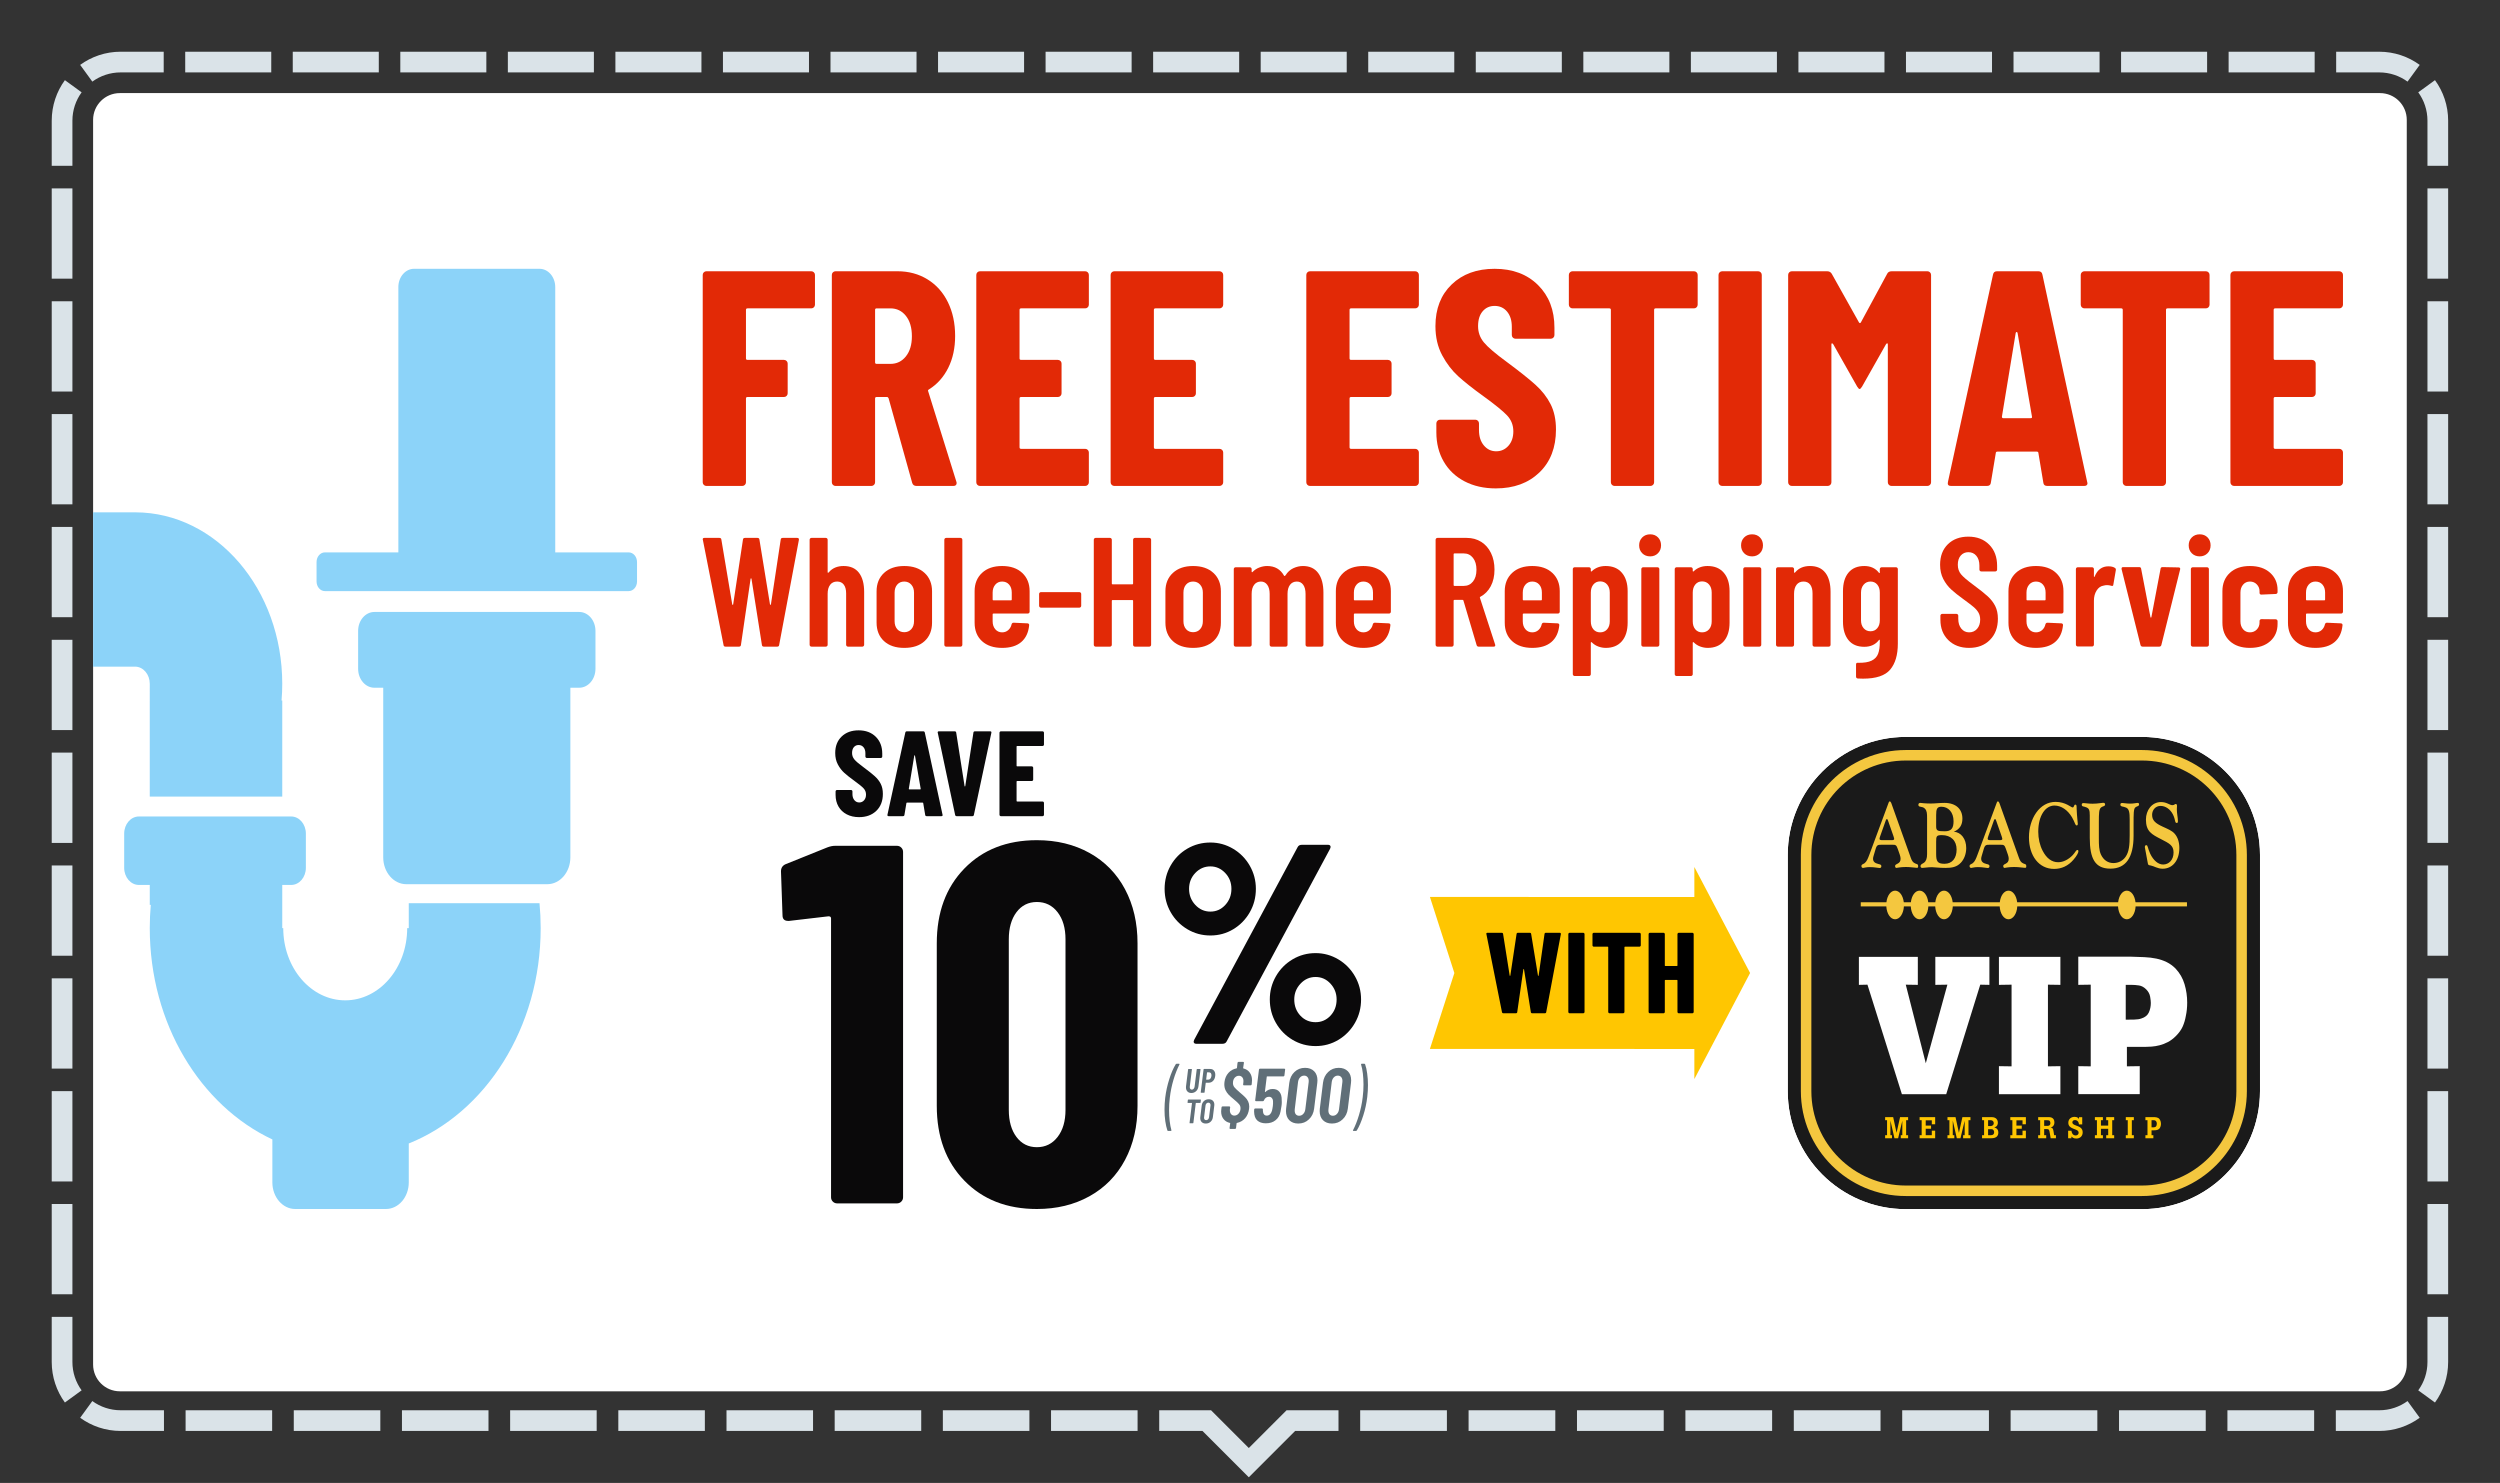
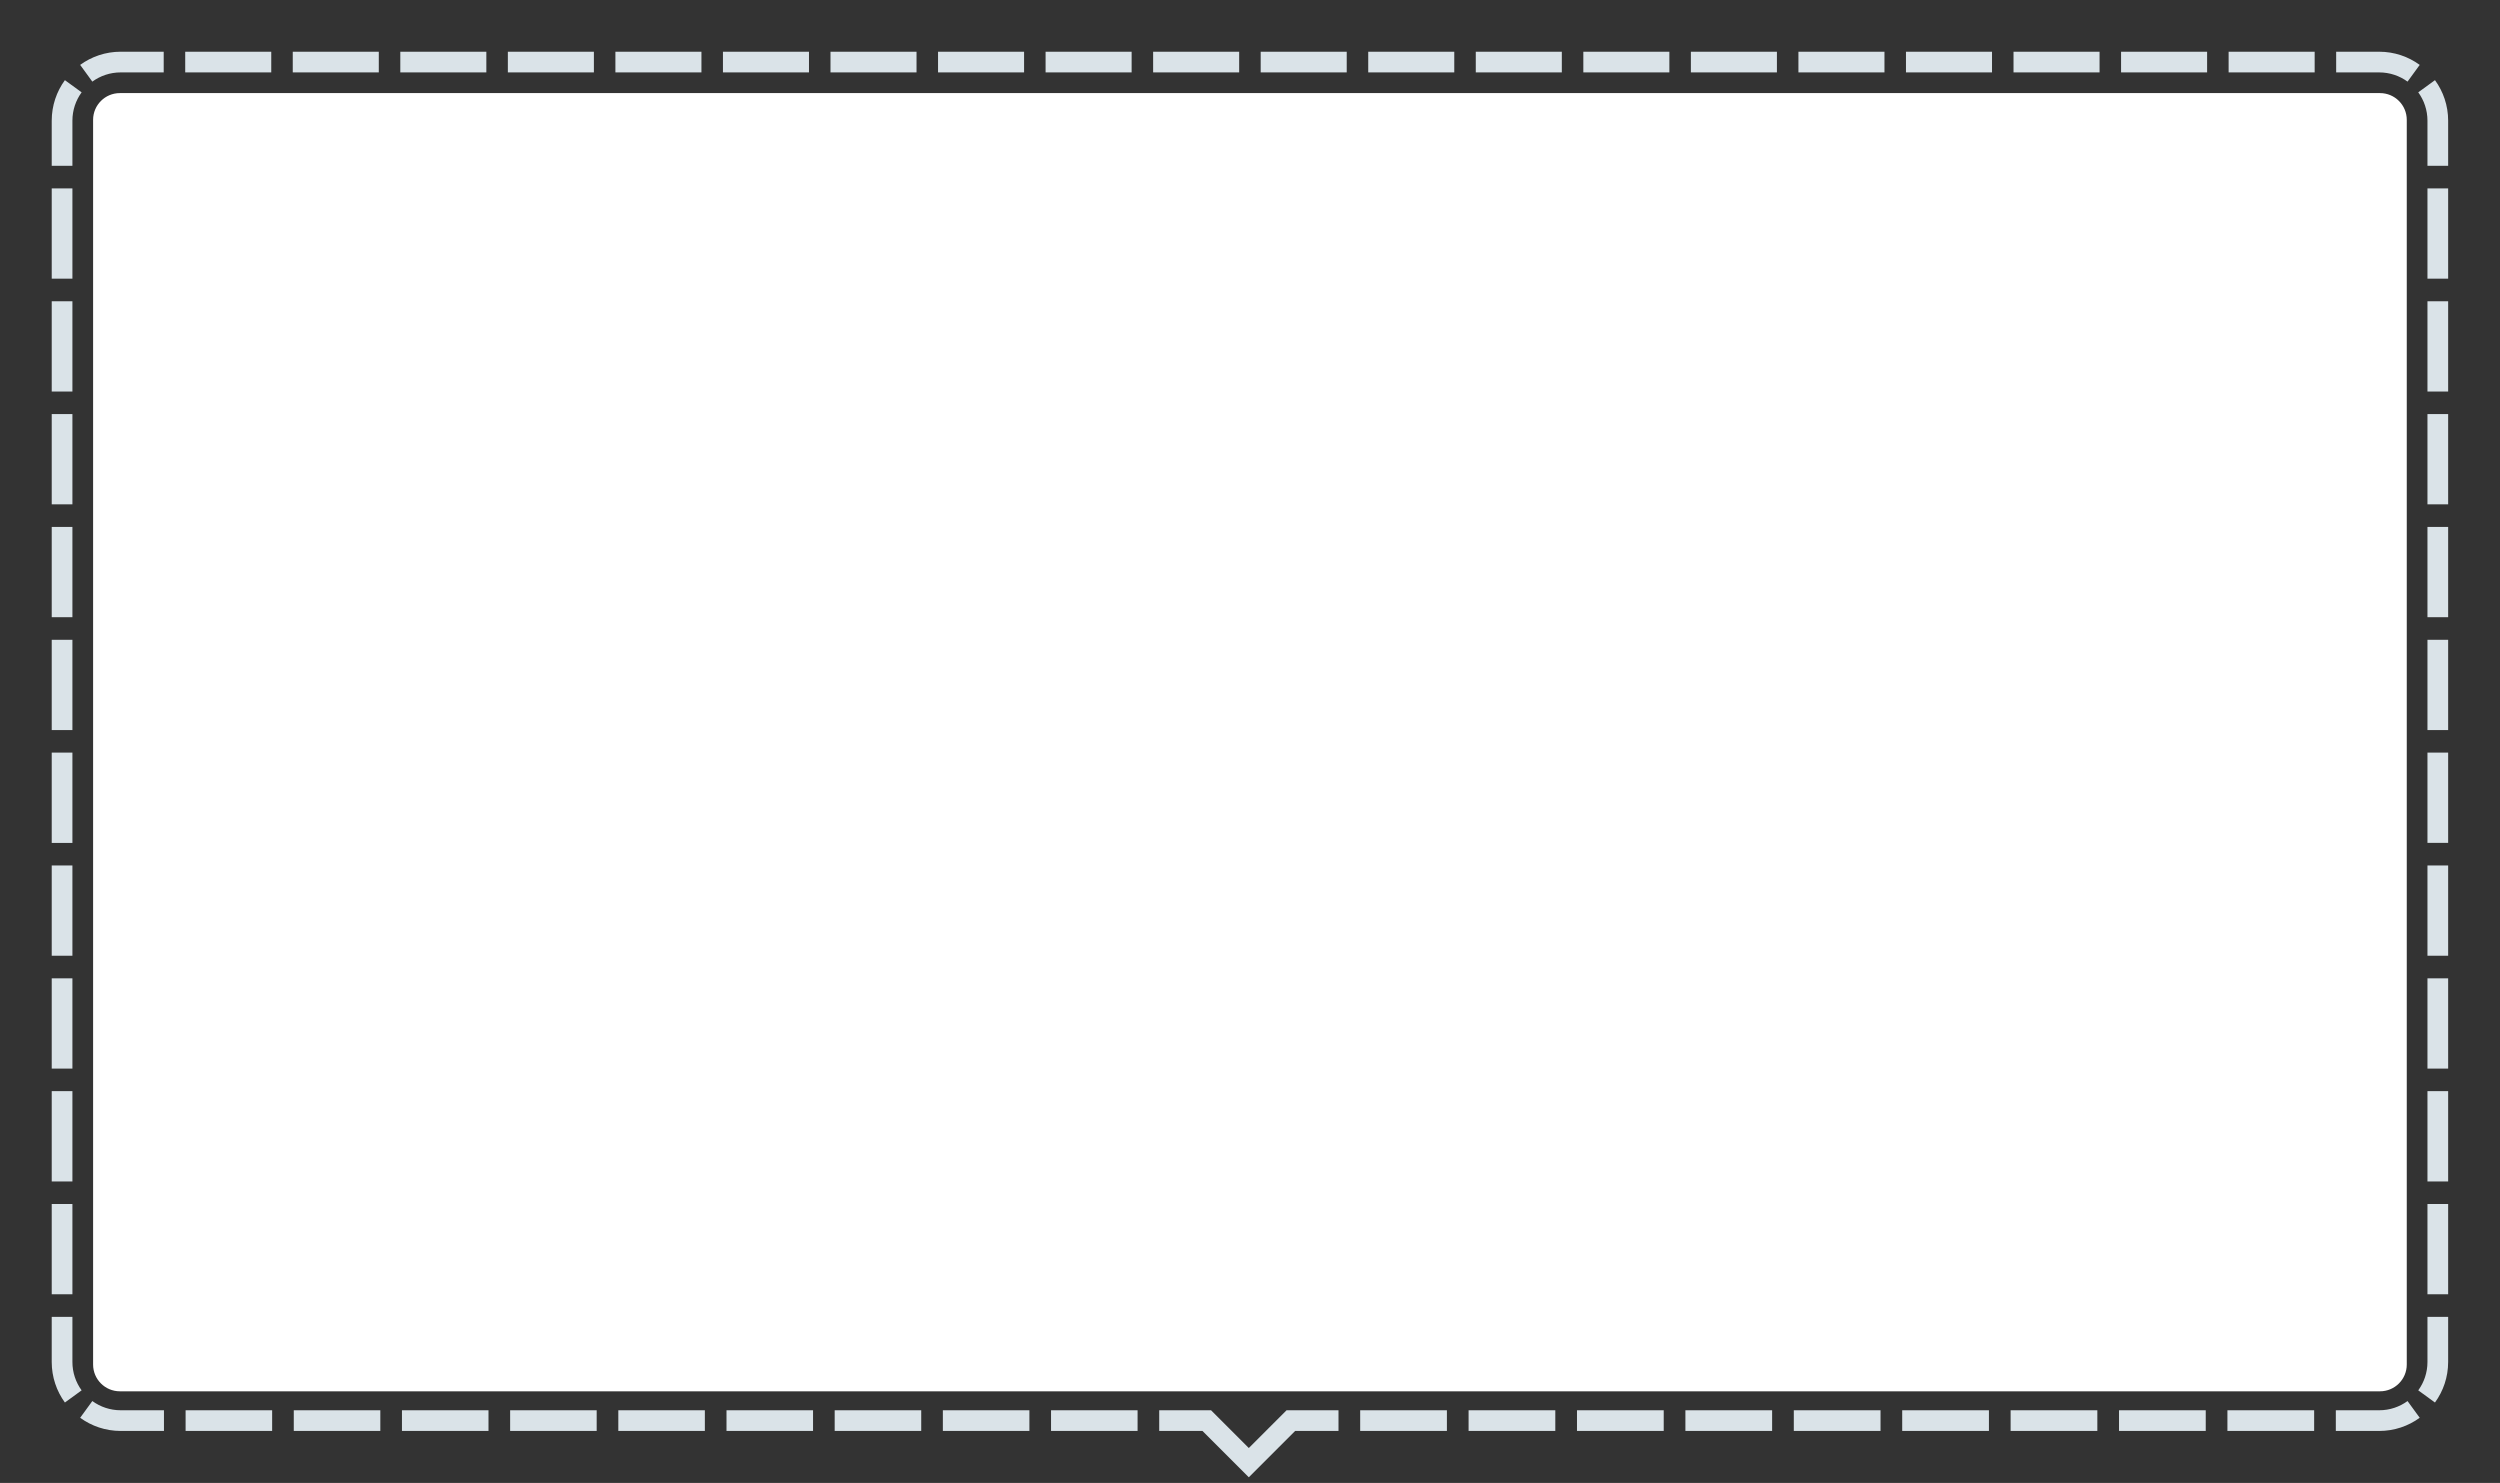
<svg xmlns="http://www.w3.org/2000/svg" clip-rule="evenodd" fill-rule="evenodd" stroke-linejoin="round" stroke-miterlimit="2" viewBox="0 0 6042 3584">
  <rect x="0" y="0" width="6042" height="3584" fill="#333333" stroke="none" />
  <clipPath id="a">
    <path clip-rule="evenodd" d="m6041.67 166.667v3416.67h-6041.67v-3416.67c0-91.986 74.681-166.667 166.667-166.667h5708.33c91.986 0 166.667 74.681 166.667 166.667z" />
  </clipPath>
  <clipPath id="b">
-     <path clip-rule="evenodd" d="m5816.67 289.667v3008.17c0 35.691-28.976 64.667-64.667 64.667h-5462.33c-35.691 0-64.667-28.976-64.667-64.667v-3008.17c0-35.691 28.976-64.667 64.667-64.667h5462.33c35.691 0 64.667 28.976 64.667 64.667z" />
-   </clipPath>
+     </clipPath>
  <path d="m6041.67 166.667v3416.67h-6041.67v-3416.67c0-91.986 74.681-166.667 166.667-166.667h5708.33c91.986 0 166.667 74.681 166.667 166.667z" fill="none" />
  <g clip-path="url(#a)">
    <path d="m125 400.758v-109.091c0-36.592 11.818-70.446 31.842-97.949l40.422 29.429c-14.007 19.239-22.264 42.923-22.264 68.52v109.091zm270.635-275.758v50h-103.968c-25.597 0-49.281 8.257-68.52 22.264l-29.429-40.422c27.503-20.024 61.357-31.842 97.949-31.842zm259.925 0v50h-207.938v-50zm259.914 0v50h-207.937v-50zm259.928 0v50h-207.939v-50zm259.912 0v50h-207.939v-50zm259.924 0v50h-207.938v-50zm259.924 0v50h-207.939v-50zm259.916 0v50h-207.939v-50zm259.924 0v50h-207.937v-50zm259.917 0v50h-207.936v-50zm259.916 0v50h-207.938v-50zm259.928 0v50h-207.936v-50zm259.925 0v50h-207.94v-50zm259.915 0v50h-207.935v-50zm259.925 0v50h-207.935v-50zm259.922 0v50h-207.936v-50zm259.915 0v50h-207.937v-50zm259.919 0v50h-207.939v-50zm259.928 0v50h-207.936v-50zm259.916 0v50h-207.936v-50zm259.916 0v50h-207.936v-50zm253.905 31.842-29.429 40.422c-19.239-14.007-42.923-22.264-68.52-22.264h-103.968v-50h103.968c36.592 0 70.446 11.818 97.949 31.842zm68.718 243.916h-50v-109.091c0-25.597-8.257-49.281-22.264-68.52l40.422-29.429c20.024 27.503 31.842 61.357 31.842 97.949zm0 272.725h-50v-218.182h50zm0 272.732h-50v-218.182h50zm0 272.722h-50v-218.179h50zm0 272.734h-50v-218.183h50zm0 272.719h-50v-218.179h50zm0 272.728h-50v-218.18h50zm0 272.732h-50v-218.183h50zm0 272.728h-50v-218.181h50zm0 272.726h-50v-218.181h50zm0 272.728h-50v-218.182h50zm-31.842 261.584-40.422-29.43c14.007-19.238 22.264-42.923 22.264-68.519v-109.092h50v109.092c0 36.592-11.818 70.445-31.842 97.949zm-239.624 68.717v-50h104.799c25.597 0 49.281-8.256 68.52-22.263l29.429 40.421c-27.503 20.024-61.357 31.842-97.949 31.842zm-261.991 0v-50h209.595v50zm-261.989 0v-50h209.593v50zm-261.994 0v-50h209.593v50zm-261.999 0v-50h209.596v50zm-261.99 0v-50h209.595v50zm-261.993 0v-50h209.594v50zm-261.992 0v-50h209.593v50zm-261.992 0v-50h209.594v50zm-261.993 0v-50h209.594v50zm-485.696 0v-50h125.291l91.248 91.248 91.248-91.248h125.509v50h-104.798l-111.959 111.959-111.959-111.959zm-261.448 0v-50h209.16v50zm-261.443 0v-50h209.156v50zm-261.45 0v-50h209.157v50zm-261.455 0v-50h209.16v50zm-261.445 0v-50h209.159v50zm-261.449 0v-50h209.159v50zm-261.448 0v-50h209.158v50zm-261.447 0v-50h209.158v50zm-261.449 0v-50h209.159v50zm-254.82-31.842 29.429-40.421c19.239 14.007 42.923 22.263 68.52 22.263h104.58v50h-104.58c-36.592 0-70.446-11.818-97.949-31.842zm-68.718-243.916h50v109.092c0 25.596 8.257 49.281 22.264 68.519l-40.422 29.43c-20.024-27.504-31.842-61.357-31.842-97.949zm0-272.724h50v218.181h-50zm0-272.733h50v218.182h-50zm0-272.722h50v218.179h-50zm0-272.733h50v218.182h-50zm0-272.72h50v218.18h-50zm0-272.727h50v218.179h-50zm0-272.732h50v218.182h-50zm0-272.729h50v218.181h-50zm0-272.726h50v218.181h-50zm0-272.727h50v218.181h-50z" fill="#dae3e8" />
    <path d="m5816.67 289.667v3008.17c0 35.691-28.976 64.667-64.667 64.667h-5462.33c-35.691 0-64.667-28.976-64.667-64.667v-3008.17c0-35.691 28.976-64.667 64.667-64.667h5462.33c35.691 0 64.667 28.976 64.667 64.667z" fill="#fff" />
    <g clip-path="url(#b)">
      <path d="m361.956 2138.74h-26.325c-19.602 0-35.517-18.535-35.517-41.365v-82.732c0-22.83 15.915-41.366 35.517-41.366h368.079c19.602 0 35.516 18.536 35.516 41.366v82.732c0 22.83-15.914 41.365-35.516 41.365h-21.559v104.45h2.404c0 96.27 67.107 174.43 149.765 174.43 82.657 0 149.764-78.16 149.764-174.43h3.823v-60.388h315.956c1.863 19.815 2.82 39.972 2.82 60.388 0 241.031-133.37 446.068-318.776 520.377v94.064c0 35.476-24.729 64.279-55.189 64.279h-219.292c-30.46 0-55.19-28.803-55.19-64.279v-103.837c-173.607-81.386-296.28-279.441-296.28-510.604 0-19.041.832-37.858 2.455-56.38h-2.455zm564.239-476.63h-21.369c-21.693 0-39.306-20.513-39.306-45.78v-91.561c0-25.266 17.613-45.78 39.306-45.78h495.013c21.693 0 39.306 20.514 39.306 45.78v91.561c0 25.267-17.613 45.78-39.306 45.78h-21.369v409.88c0 35.845-24.987 64.946-55.763 64.946h-340.749c-30.776 0-55.763-29.101-55.763-64.946zm-564.239-9.563c0-22.498-15.438-40.829-34.636-41.395l-.917-.014h-353.988c.205-2.406.428-4.807.67-7.208h-.67v-365.723h354.868v.003c195.941.554 354.868 185.999 354.868 414.337 0 13.661-.569 27.17-1.68 40.481h1.68v232.179h-320.195zm-610.648-482.011c0-26.994-18.817-48.91-41.994-48.91h-125.981v608.881h125.981c23.177 0 41.994-21.916 41.994-48.91zm177.833 43.638c0-22.551-15.72-40.86-35.082-40.86h-105.244v504.355h105.244c19.362 0 35.082-18.308 35.082-40.859zm1033.6 120.842v-641.221c0-24.374 16.99-44.163 37.918-44.163h303.339c20.928 0 37.918 19.789 37.918 44.163v641.221h177.582c11.086 0 20.087 10.483 20.087 23.395v46.789c0 12.912-9.001 23.395-20.087 23.395h-734.339c-11.086 0-20.087-10.483-20.087-23.395v-46.789c0-12.912 9.001-23.395 20.087-23.395z" fill="#8cd3f9" />
      <path d="m5461.94 2066.29c0-157.478-127.852-285.331-285.331-285.331h-570.662c-157.479 0-285.331 127.853-285.331 285.331v570.662c0 157.479 127.852 285.332 285.331 285.332h570.662c157.479 0 285.331-127.853 285.331-285.332z" fill="#1a1a1a" />
      <path d="m5473.36 2066.29v570.662c0 163.778-132.967 296.745-296.745 296.745h-570.662c-163.778 0-296.745-132.967-296.745-296.745v-570.662c0-163.778 132.967-296.744 296.745-296.744h570.662c163.778 0 296.745 132.966 296.745 296.744zm-11.414 0c0-157.478-127.852-285.331-285.331-285.331h-570.662c-157.479 0-285.331 127.853-285.331 285.331v570.662c0 157.479 127.852 285.332 285.331 285.332h570.662c157.479 0 285.331-127.853 285.331-285.332z" fill="#fff" />
      <path d="m5430.24 2066.29v570.662c0 139.981-113.647 253.628-253.628 253.628h-570.662c-139.981 0-253.628-113.647-253.628-253.628v-570.662c0-139.981 113.647-253.628 253.628-253.628h570.662c139.981 0 253.628 113.647 253.628 253.628zm-25.363 0c0-125.983-102.282-228.265-228.265-228.265h-570.662c-125.983 0-228.265 102.282-228.265 228.265v570.662c0 125.983 102.282 228.265 228.265 228.265h570.662c125.983 0 228.265-102.282 228.265-228.265z" fill="#f4c73f" />
      <path d="m4555.99 2699.84h19.425l8.19 37.907 8.48-37.907h19.425v7.465h-4.783v36.241h4.783v7.465h-17.758v-7.465h3.77v-34.936l-10.148 42.401h-8.843l-9.785-42.836v35.371h3.769v7.465h-16.525v-7.465h4.639v-36.241h-4.639zm83.281 0h37.618v17.25h-8.118v-9.495h-14.714v12.829h12.902v7.538h-12.902v15.584h14.714v-10.945h8.118v18.41h-37.618v-7.465h5.001v-36.241h-5.001zm67.407 0h19.425l8.191 37.907 8.48-37.907h19.425v7.465h-4.784v36.241h4.784v7.465h-17.758v-7.465h3.769v-34.936l-10.147 42.401h-8.843l-9.785-42.836v35.371h3.769v7.465h-16.526v-7.465h4.639v-36.241h-4.639zm103.794 0c1.401 0 2.718.024 3.95.072s2.392.181 3.479.399c1.087.217 2.126.531 3.117.942.99.411 1.945.978 2.863 1.703.435.387.918.882 1.449 1.486.532.604 1.027 1.329 1.486 2.175.459.845.846 1.799 1.16 2.863.314 1.063.471 2.246.471 3.551 0 1.208-.121 2.392-.362 3.552-.242 1.159-.677 2.271-1.305 3.334-.676 1.111-1.546 2.054-2.609 2.827s-2.175 1.353-3.334 1.739l-1.523.435 1.523.218c1.111.241 2.186.664 3.225 1.268s1.969 1.413 2.791 2.428c.821 1.015 1.473 2.247 1.957 3.697.483 1.449.724 3.116.724 5.001 0 2.464-.447 4.518-1.341 6.161-.893 1.643-1.944 2.947-3.152 3.914-1.015.821-2.115 1.449-3.298 1.884-1.184.435-2.429.761-3.733.979-1.305.217-2.646.35-4.023.398-1.377.049-2.79.097-4.24.145h-19.498v-7.465h4.857v-36.241h-4.857v-7.465zm-5.654 29.137v14.569h5.436c1.015-.049 1.981-.097 2.9-.145.918-.048 1.787-.266 2.609-.652.338-.145.725-.375 1.16-.689.434-.314.833-.713 1.196-1.196.362-.483.676-1.087.942-1.812s.398-1.595.398-2.609c0-.725-.108-1.571-.326-2.537-.217-.967-.64-1.836-1.268-2.61-.822-1.063-1.764-1.703-2.827-1.92-1.063-.218-2.029-.351-2.899-.399zm0-21.672v14.206h4.639c.628 0 1.281-.024 1.957-.072.677-.048 1.401-.193 2.174-.435 1.015-.29 1.849-.701 2.501-1.232.652-.532 1.16-1.111 1.522-1.74.363-.628.604-1.256.725-1.884s.181-1.184.181-1.667c0-.677-.084-1.305-.253-1.885-.17-.58-.375-1.135-.617-1.667-.434-.87-.954-1.534-1.558-1.993s-1.232-.809-1.884-1.051c-.653-.242-1.293-.399-1.921-.471-.628-.073-1.184-.109-1.667-.109zm53.709-7.465h37.618v17.25h-8.118v-9.495h-14.714v12.829h12.902v7.538h-12.902v15.584h14.714v-10.945h8.118v18.41h-37.618v-7.465h5.001v-36.241h-5.001zm91.616 0c.822 0 1.716.024 2.682.072.967.048 1.933.169 2.899.362.967.194 1.921.484 2.863.87.943.387 1.825.942 2.646 1.667 1.401 1.208 2.392 2.682 2.972 4.422.58 1.739.87 3.527.87 5.363 0 1.981-.254 3.685-.762 5.11-.507 1.426-1.159 2.61-1.957 3.552-.797.942-1.679 1.679-2.645 2.21-.967.532-1.909.894-2.827 1.088-.241.096-.471.157-.688.181-.218.024-.447.06-.689.109l1.522.217c1.16.29 2.09.713 2.791 1.268.7.556 1.256 1.269 1.667 2.139.41.869.724 1.86.942 2.971.217 1.112.447 2.344.689 3.697l1.304 8.408h4.349v7.465h-12.684l-2.682-15.438c-.193-.918-.387-1.764-.58-2.537s-.483-1.474-.87-2.102c-.724-1.111-1.57-1.752-2.536-1.921-.967-.169-2.006-.278-3.117-.326h-5.944v14.859h4.929v7.465h-19.425v-7.465h4.784v-36.241h-4.784v-7.465zm-9.785 7.465v13.772h7.031c.628 0 1.389-.037 2.283-.109.894-.073 1.764-.326 2.61-.761.845-.435 1.57-1.112 2.174-2.03s.906-2.222.906-3.914c0-.724-.072-1.437-.217-2.138s-.411-1.365-.798-1.993c-.773-1.353-1.751-2.15-2.935-2.392s-2.597-.387-4.24-.435zm65.958 25.514c.145.966.314 1.92.508 2.863.193.942.531 1.896 1.015 2.863.966 2.077 2.234 3.539 3.805 4.385 1.57.845 3.129 1.268 4.675 1.268.918 0 1.824-.145 2.718-.435s1.679-.712 2.356-1.268c.676-.556 1.22-1.244 1.63-2.066.411-.821.616-1.788.616-2.899 0-1.063-.193-1.969-.579-2.718-.387-.749-.87-1.402-1.45-1.957-.58-.556-1.196-1.003-1.848-1.341-.653-.338-1.245-.628-1.776-.87-1.401-.676-2.815-1.256-4.24-1.739-1.426-.484-2.839-1.039-4.24-1.668-1.595-.628-3.045-1.352-4.349-2.174-1.305-.821-2.44-1.776-3.407-2.863-.966-1.087-1.715-2.331-2.247-3.733-.531-1.401-.797-3.044-.797-4.928 0-2.417.423-4.518 1.268-6.306.846-1.788 1.981-3.286 3.407-4.494 1.425-1.208 3.044-2.102 4.856-2.682s3.685-.87 5.617-.87c1.692 0 3.129.169 4.313.508 1.184.338 2.15.749 2.899 1.232s1.353.99 1.812 1.522c.459.531.81 1.015 1.051 1.449.097.194.242.435.435.725l.145-4.494h7.828v17.251h-8.045c-.049-.338-.097-.785-.145-1.341s-.169-1.172-.363-1.848c-.193-.677-.447-1.377-.761-2.102s-.761-1.401-1.341-2.03c-.724-.869-1.679-1.594-2.863-2.174-1.183-.58-2.524-.87-4.022-.87-2.126 0-3.721.568-4.784 1.704-1.063 1.135-1.595 2.403-1.595 3.805 0 .87.182 1.643.544 2.319.362.677.834 1.269 1.413 1.776.58.507 1.22.942 1.921 1.305.701.362 1.365.688 1.993.978 1.305.58 2.622 1.112 3.951 1.595 1.328.483 2.645.99 3.95 1.522.918.386 2.017.894 3.298 1.522 1.28.628 2.512 1.498 3.696 2.609 1.184 1.112 2.187 2.525 3.008 4.24.822 1.716 1.232 3.83 1.232 6.343 0 2.222-.374 4.252-1.123 6.088s-1.8 3.407-3.153 4.711c-1.353 1.305-2.984 2.32-4.892 3.044-1.909.725-4.047 1.088-6.415 1.088-1.836 0-3.395-.181-4.675-.544-1.281-.362-2.368-.821-3.262-1.377s-1.631-1.124-2.21-1.703c-.58-.58-1.039-1.088-1.378-1.522l-.145 4.493h-7.9v-18.192zm56.608-32.979h19.353v7.465h-4.711v13.119h17.54v-13.119h-4.856v-7.465h19.28v7.465h-4.711v36.241h4.711v7.465h-19.28v-7.465h4.856v-15.511h-17.54v15.511h4.711v7.465h-19.353v-7.465h4.929v-36.241h-4.929zm94.154 0v7.465h-4.857v36.241h4.857v7.465h-19.425v-7.465h4.711v-36.241h-4.711v-7.465zm42.764 31.891v11.815h4.421v7.465h-19.208v-7.465h5.002v-36.241h-5.002v-7.465h17.758c1.74 0 3.359.036 4.857.108 1.498.073 2.899.242 4.204.508 1.304.265 2.524.688 3.66 1.268 1.135.58 2.186 1.401 3.153 2.464 1.353 1.547 2.343 3.419 2.972 5.618.628 2.198.942 4.264.942 6.197 0 .435-.036 1.172-.109 2.211-.072 1.038-.278 2.174-.616 3.406s-.846 2.501-1.522 3.805c-.677 1.305-1.595 2.417-2.754 3.335-.87.724-1.837 1.28-2.9 1.667-1.063.386-2.114.676-3.153.869-1.039.194-2.065.315-3.08.363s-1.909.072-2.682.072zm0-24.498v17.323h3.334c1.063 0 2.066-.037 3.008-.109.942-.073 1.8-.302 2.573-.689.145-.048.423-.205.833-.471.411-.266.834-.688 1.269-1.268s.833-1.353 1.196-2.32c.362-.966.543-2.174.543-3.624 0-1.208-.145-2.379-.435-3.515-.289-1.136-.845-2.162-1.667-3.08-.966-1.112-2.017-1.764-3.153-1.957-1.135-.194-2.259-.29-3.37-.29z" fill="#ffc601" />
      <path d="m4492.57 2312.53h142.426v67.687l-29.144-.47 48.416 189.901 52.175-189.901-29.143.47v-67.687h130.674v67.687l-22.092-.47-82.259 264.639h-107.172l-83.199-264.639-20.682.47zm338.437 0h148.536v67.687l-30.083-.47v197.422l30.083-.47v67.687h-148.536v-67.687l30.553.47v-197.422l-30.553.47zm191.781-.47h125.974c11.907.313 23.11.705 33.608 1.175s20.212 1.645 29.143 3.525 17.236 4.701 24.913 8.461c7.678 3.761 14.807 8.931 21.387 15.512 10.342 10.968 17.627 23.659 21.858 38.074 4.23 14.415 6.345 29.143 6.345 44.185 0 11.594-1.096 22.406-3.29 32.433-1.567 9.088-4.074 17.549-7.521 25.383s-8.931 15.512-16.451 23.033c-6.268 6.267-12.692 11.124-19.273 14.571-6.58 3.447-13.239 6.033-19.977 7.756-6.737 1.724-13.24 2.82-19.507 3.29s-11.908.705-16.922.705h-42.774v47.006l31.023-.47v67.687h-148.536v-67.687l30.083.47v-197.422l-30.083.47zm114.692 68.157v84.139c6.268 0 13.005-.078 20.212-.235 7.208-.156 13.005-1.018 17.392-2.585 9.088-2.82 15.199-7.756 18.332-14.807 3.134-7.05 4.701-14.65 4.701-22.797 0-3.447-.548-8.461-1.645-15.042-1.097-6.58-4.309-12.534-9.636-17.862-5.328-5.327-11.125-8.461-17.392-9.401-6.268-.94-12.222-1.41-17.862-1.41z" fill="#fff" />
      <path d="m5161.09 2180.57h124.39v10.079h-124.116c-1.063 17.682-10.014 31.066-21.251 31.066-11.243 0-20.2-13.384-21.263-31.066h-243.489c-1.063 17.682-10.017 31.066-21.258 31.066-11.245 0-20.201-13.384-21.263-31.066h-113.31c-1.061 17.682-10.017 31.066-21.261 31.066s-20.2-13.384-21.262-31.066h-16.559c-1.063 17.682-10.018 31.066-21.259 31.066-11.242 0-20.197-13.384-21.258-31.066h-16.577c-1.06 17.682-10.013 31.066-21.253 31.066-11.242 0-20.198-13.384-21.259-31.066h-61.754v-10.079h62.027c1.842-16.153 10.394-28.036 20.986-28.036 10.591 0 19.139 11.883 20.98 28.036h17.123c1.843-16.153 10.393-28.036 20.985-28.036s19.143 11.883 20.985 28.036h17.106c1.843-16.153 10.395-28.036 20.989-28.036s19.146 11.883 20.988 28.036h113.856c1.842-16.153 10.395-28.036 20.99-28.036 10.591 0 19.141 11.883 20.984 28.036h244.036c1.842-16.153 10.396-28.036 20.99-28.036 10.589 0 19.135 11.883 20.977 28.036zm-240.19-216.238c11.987-17.042 28.217-26.338 47.215-26.338 23.792 0 37.626 13.501 40.945 13.501 4.057 0 2.951-6.861 6.456-6.861 3.687 0 3.135 3.319 3.319 9.959.737 20.142 2.767 32.536 2.767 36.299 0 2.877-.924 3.982-2.583 3.982-4.056 0-3.503-6.196-11.436-19.697-10.512-17.707-26.189-28.33-42.42-28.33-21.394 0-39.1 23.682-39.1 63.299 0 16.379 3.688 32.758 10.513 45.815 9.405 18.37 22.132 27.888 37.626 27.888 11.988 0 24.713-6.199 35.412-17.485 5.718-6.198 7.745-12.174 11.064-12.174 1.476 0 2.4 1.107 2.4 3.32 0 3.32-3.875 11.066-12.173 20.582-12.726 14.608-28.403 21.913-46.662 21.913-36.336 0-60.681-31.429-60.681-76.58 0-22.131 6.271-43.158 17.338-59.093zm265.388 16.378c0-22.354 14.202-42.273 36.334-42.273 14.203 0 21.027 7.526 27.668 7.526 4.424 0 5.9-2.879 7.745-2.879 2.581 0 3.321 1.55 3.321 4.869 0 2.434-.369 4.87-.369 7.748 0 10.18 2.582 20.804 2.582 28.55 0 3.319-.554 4.649-2.767 4.649-5.35 0-2.213-6.419-9.409-20.805-6.454-12.616-18.073-20.363-29.693-20.363-12.174 0-20.473 9.738-20.473 21.689 0 13.723 8.486 20.585 25.823 28.554 12.356 5.752 22.317 9.516 28.956 17.261 7.192 8.411 11.068 20.142 11.068 34.306 0 30.543-16.97 50.021-40.395 50.021-12.356 0-21.024-6.419-28.402-7.748-6.823-1.326-6.455-.442-7.929-8.188l-5.902-31.873c-.556-2.434-.74-3.761-.74-3.982 0-3.321.555-5.09 3.69-5.09 3.688 0 2.768 6.638 9.221 20.582 7.746 16.379 19.551 26.117 31.169 26.117 14.019 0 25.269-11.066 25.269-29.215 0-17.262-10.698-21.91-30.247-32.092-22.503-11.51-36.52-18.592-36.52-47.364zm-129.096-38.29c13.277 0 21.577-2.213 25.45-2.213 3.321 0 4.98 1.108 4.98 3.985 0 4.648-4.794 3.761-9.22 6.861-5.719 3.983-5.902 14.386-5.902 36.297v38.51c0 15.936.183 28.995 5.165 39.618 6.086 12.837 16.597 20.362 29.878 20.362 12.172 0 22.686-5.31 29.51-15.051 8.485-11.951 9.959-28.55 9.959-52.232v-38.29c0-15.713-1.106-24.788-8.299-28.33-7.563-3.539-14.201-1.55-14.201-7.525 0-2.876 1.659-3.762 4.609-3.762 3.873 0 10.33 1.55 19.181 1.55 8.671 0 14.387-1.771 17.341-1.771 2.764 0 4.055.886 4.055 3.542 0 5.09-4.796 3.761-9.222 7.524-4.058 3.541-4.058 15.937-4.058 39.839v28.331c0 53.116-18.812 79.678-56.068 79.678-37.257 0-49.799-24.57-49.799-74.367v-54.004c0-13.502-1.844-17.042-8.116-19.698-6.823-3.099-11.25-1.108-11.25-6.64 0-2.876 1.476-3.763 4.795-3.763 3.873 0 11.067 1.549 21.212 1.549zm-492.794-2.435c.737-1.991 1.106-3.097 2.95-3.097 1.292 0 2.582 1.549 3.505 3.983l47.032 131.91c2.582 7.304 5.164 11.731 11.066 14.165 4.979 1.992 6.824 1.55 6.824 6.198 0 3.76-.738 4.205-3.32 4.205-4.795 0-13.647-1.992-26.006-1.992-13.833 0-21.579 2.214-23.424 2.214-1.659 0-2.951-1.992-2.951-4.649 0-6.197 13.28-3.984 13.28-17.264 0-2.655-.552-6.196-1.844-9.738l-5.165-14.828c-3.135-9.076-5.348-9.517-12.726-9.517h-26.006c-8.299 0-11.433 0-14.386 9.517l-4.98 16.82c-.922 2.877-1.475 5.311-1.475 7.524 0 6.64 4.243 10.626 12.727 12.618 4.426 1.105 7.377 1.547 7.377 5.09 0 3.098-1.476 4.648-4.242 4.648-3.873 0-11.988-2.213-23.793-2.213-8.853 0-14.016 1.992-16.046 1.992-2.582 0-4.057-1.55-4.057-4.427 0-4.648 4.057-4.206 7.746-7.082 4.98-3.986 7.747-10.626 11.436-20.584zm-21.949 87.203c0 2.878 2.399 3.319 8.301 3.319h21.21c4.057 0 5.902-1.105 5.902-2.876 0-.443-.368-2.876-1.66-6.64l-13.096-37.404c-.922-2.877-2.027-4.204-2.765-4.204-.923 0-2.03 1.105-2.767 3.319l-13.833 38.953c-.923 2.657-1.292 4.648-1.292 5.533zm283.288-87.203c.737-1.991 1.105-3.097 2.951-3.097 1.29 0 2.582 1.549 3.503 3.983l47.03 131.91c2.583 7.304 5.165 11.731 11.067 14.165 4.981 1.992 6.824 1.55 6.824 6.198 0 3.76-.738 4.205-3.32 4.205-4.796 0-13.648-1.992-26.004-1.992-13.835 0-21.579 2.214-23.424 2.214-1.66 0-2.95-1.992-2.95-4.649 0-6.197 13.278-3.984 13.278-17.264 0-2.655-.553-6.196-1.845-9.738l-5.163-14.828c-3.136-9.076-5.349-9.517-12.727-9.517h-26.005c-8.301 0-11.435 0-14.386 9.517l-4.98 16.82c-.923 2.877-1.475 5.311-1.475 7.524 0 6.64 4.241 10.626 12.725 12.618 4.427 1.105 7.379 1.547 7.379 5.09 0 3.098-1.477 4.648-4.243 4.648-3.873 0-11.988-2.213-23.793-2.213-8.852 0-14.017 1.992-16.046 1.992-2.582 0-4.058-1.55-4.058-4.427 0-4.648 4.058-4.206 7.747-7.082 4.981-3.986 7.747-10.626 11.435-20.584zm-21.949 87.203c0 2.878 2.397 3.319 8.299 3.319h21.211c4.058 0 5.902-1.105 5.902-2.876 0-.443-.368-2.876-1.66-6.64l-13.095-37.404c-.922-2.877-2.029-4.204-2.766-4.204-.924 0-2.031 1.105-2.768 3.319l-13.833 38.953c-.922 2.657-1.29 4.648-1.29 5.533zm-137.402-85.209c10.144 0 21.21-1.55 32.83-1.55 28.22 0 43.528 15.272 43.528 38.067 0 15.715-6.824 25.675-20.842 31.65 17.89 1.107 30.064 17.485 30.064 39.396 0 13.721-4.796 26.782-12.911 35.413-9.959 10.624-21.58 12.616-37.256 12.616-16.231 0-27.114-1.77-32.461-1.77-10.883 0-18.998 1.77-23.425 1.77-2.951 0-4.427-1.549-4.427-3.985 0-5.089 3.875-5.311 8.485-8.631 5.165-3.983 7.378-10.624 7.378-20.804v-86.76c0-10.846-.185-17.486-4.98-22.798-6.64-7.303-16.046-2.213-16.046-9.516 0-2.877 1.66-4.648 4.796-4.648 1.475 0 9.775 1.55 25.267 1.55zm12.911 121.948c0 17.707 3.135 23.684 20.103 23.684 18.997 0 29.327-13.723 29.327-34.528 0-21.246-13.465-34.748-35.597-34.748-13.095 0-13.833 2.656-13.833 15.936zm0-66.618c0 10.624 3.689 11.73 20.842 11.73 15.308 0 21.211-6.639 21.211-24.345 0-21.689-12.543-34.969-29.512-34.969-10.696 0-12.541 6.198-12.541 20.141z" fill="#f4c73f" />
      <g fill-rule="nonzero">
        <path d="m.055.107c-.005 0-.009-.002-.011-.007-.011-.033-.02-.073-.027-.12s-.01-.096-.01-.149c0-.05.003-.101.009-.154.01-.083.028-.164.053-.242.024-.077.052-.141.083-.192.004-.005.008-.007.013-.007h.029c.003 0 .006.001.007.003.001.003.001.005-.001.008-.027.053-.053.117-.076.194s-.039.155-.048.234c-.007.053-.01.108-.01.165 0 .049.003.096.008.14s.013.083.022.116l.001.003c0 .005-.003.008-.01.008h-.032z" fill="#606f78" transform="matrix(186.476 0 0 186.476 2813.091 2713.323)" />
        <path d="m.395-.18c-.006.049-.023.089-.051.122-.029.032-.064.052-.106.061-.003.001-.005.003-.005.006l-.007.06c-.001.003-.002.006-.005.008-.002.003-.005.004-.008.004h-.061c-.003 0-.006-.001-.008-.004-.002-.002-.003-.005-.002-.008l.008-.06c.001-.003 0-.005-.003-.006-.036-.008-.064-.025-.084-.052-.02-.026-.03-.058-.03-.097 0-.006.001-.015.002-.027l.003-.026c.001-.003.002-.006.004-.009.003-.002.006-.003.009-.003h.088c.007 0 .011.004.011.012l-.003.02c-.001.003-.001.009-.001.016 0 .022.005.039.016.052s.025.019.042.019c.022 0 .041-.009.056-.027.016-.018.024-.041.024-.069 0-.02-.006-.037-.019-.052-.012-.015-.035-.036-.069-.064-.027-.022-.048-.041-.065-.058-.016-.017-.03-.036-.041-.059s-.016-.049-.016-.078c0-.005.001-.015.002-.028.006-.047.023-.087.051-.118s.063-.051.105-.059c.003-.001.005-.003.006-.006l.007-.066c.001-.003.002-.006.004-.008.003-.003.006-.004.009-.004h.06c.003 0 .006.001.008.004.002.002.003.005.002.008l-.01.067c0 .003.001.005.004.006.035.009.062.026.081.053.02.027.03.06.03.099 0 .006-.001.016-.002.031l-.002.024c-.001.003-.002.006-.005.009-.003.002-.006.003-.009.003h-.087c-.003 0-.006-.001-.008-.004-.002-.002-.003-.005-.002-.008l.003-.026c.001-.004.001-.01.001-.017 0-.021-.005-.038-.016-.05-.011-.013-.025-.019-.043-.019-.021 0-.04.009-.055.026s-.022.04-.022.069c0 .019.006.037.018.053.012.015.034.036.065.063.032.027.057.049.074.066s.031.036.04.056c.009.019.014.041.014.066 0 .006-.001.016-.002.029z" fill="#606f78" transform="matrix(186.476 0 0 186.476 2945.116 2713.323)" />
        <path d="m.398-.29c.001.005.001.012.001.022 0 .018-.001.035-.004.052-.003.024-.007.047-.012.07-.009.049-.031.087-.065.114-.033.027-.075.04-.126.04-.048 0-.085-.013-.112-.038-.026-.025-.039-.063-.04-.114l.001-.028c.001-.008.006-.012.013-.012h.089c.007 0 .011.004.011.012v.018c.002.041.019.062.05.062.016 0 .03-.005.041-.016.011-.01.02-.025.026-.045.005-.019.009-.041.012-.064.003-.021.003-.042.002-.064-.001-.017-.007-.031-.016-.041-.009-.009-.02-.014-.035-.014-.031 0-.053.015-.066.046-.002.007-.006.011-.013.011h-.091c-.003 0-.006-.001-.008-.004-.002-.002-.003-.005-.002-.008l.049-.397c.001-.003.002-.006.004-.009.003-.002.006-.003.009-.003h.316c.003 0 .006.001.008.003.002.003.003.006.002.009l-.009.076c-.001.003-.002.006-.005.008-.002.003-.005.004-.008.004h-.211c-.001 0-.003 0-.004.001s-.001.003-.001.004l-.024.195c0 .004.002.005.006.002.012-.012.026-.022.043-.029s.034-.01.052-.01c.039 0 .068.013.088.038.021.026.03.062.029.109z" fill="#606f78" transform="matrix(186.476 0 0 186.476 3023.436 2713.323)" />
        <path d="m.197.011c-.049 0-.088-.015-.117-.044-.028-.029-.042-.069-.042-.118 0-.007.001-.017.002-.032l.041-.334c.007-.058.03-.105.067-.14.037-.036.083-.054.137-.054.05 0 .089.015.118.044s.043.069.043.119c0 .006-.001.016-.002.031l-.041.334c-.007.058-.03.105-.068.14-.037.036-.083.054-.138.054zm.012-.101c.021 0 .039-.008.053-.024.015-.015.024-.036.027-.062l.043-.348c.001-.003.001-.009.001-.016 0-.021-.005-.038-.016-.051s-.025-.019-.044-.019c-.021 0-.038.008-.053.024-.014.015-.023.036-.026.062l-.042.348c-.001.004-.001.01-.001.018 0 .021.005.038.015.05.011.012.025.018.043.018z" fill="#606f78" transform="matrix(186.476 0 0 186.476 3100.86 2713.323)" />
        <path d="m.197.011c-.049 0-.088-.015-.117-.044-.028-.029-.042-.069-.042-.118 0-.007.001-.017.002-.032l.041-.334c.007-.058.03-.105.067-.14.037-.036.083-.054.137-.054.05 0 .089.015.118.044s.043.069.043.119c0 .006-.001.016-.002.031l-.041.334c-.007.058-.03.105-.068.14-.037.036-.083.054-.138.054zm.012-.101c.021 0 .039-.008.053-.024.015-.015.024-.036.027-.062l.043-.348c.001-.003.001-.009.001-.016 0-.021-.005-.038-.016-.051s-.025-.019-.044-.019c-.021 0-.038.008-.053.024-.014.015-.023.036-.026.062l-.042.348c-.001.004-.001.01-.001.018 0 .021.005.038.015.05.011.012.025.018.043.018z" fill="#606f78" transform="matrix(186.476 0 0 186.476 3182.313 2713.323)" />
        <path d="m.179-.764c.005 0 .009.002.011.007.012.033.021.073.027.12.007.047.01.097.01.15 0 .05-.003.101-.009.153-.01.083-.027.164-.052.241-.025.078-.052.142-.083.193-.004.005-.008.007-.013.007h-.03c-.003 0-.006-.001-.007-.004-.001-.002-.001-.004.001-.007.027-.052.053-.116.076-.193s.04-.155.049-.235c.007-.053.01-.108.01-.163 0-.05-.003-.097-.008-.142s-.013-.083-.023-.115l-.001-.003c0-.006.003-.009.01-.009z" fill="#606f78" transform="matrix(186.476 0 0 186.476 3263.766 2713.323)" />
        <path d="m.211.008c-.049 0-.088-.015-.117-.045s-.043-.071-.043-.122c0-.007.001-.019.002-.035l.061-.494c0-.003.001-.006.004-.009.003-.002.006-.003.009-.003h.089c.003 0 .006.001.008.003.002.003.003.006.002.009l-.062.506c-.001.004-.001.01-.001.018 0 .022.006.039.016.052.012.013.026.02.045.02.021 0 .039-.008.054-.025s.025-.038.028-.065l.062-.506c.001-.003.002-.006.005-.009.002-.002.005-.003.008-.003h.089c.003 0 .006.001.008.003.002.003.003.006.002.009l-.06.494c-.007.061-.03.109-.068.146-.039.037-.086.056-.141.056z" fill="#606f78" transform="matrix(81.971 0 0 81.971 2862.057 2640.944)" />
        <path d="m.312-.701c.046 0 .083.015.109.047.027.031.041.071.041.122 0 .016-.001.028-.002.037-.007.06-.028.108-.063.145-.036.037-.079.055-.129.055h-.082c-.003 0-.005.002-.006.005l-.034.278c-.001.003-.002.006-.004.009-.003.002-.006.003-.009.003h-.089c-.007 0-.011-.004-.011-.012l.084-.677c0-.003.001-.006.004-.008.003-.003.006-.004.009-.004zm-.057.315c.024 0 .044-.009.061-.028s.027-.045.032-.078c.001-.005.001-.013.001-.023 0-.027-.006-.048-.018-.063s-.029-.023-.05-.023h-.058c-.003 0-.005.002-.005.005l-.025.205c-.001.003 0 .005.004.005z" fill="#606f78" transform="matrix(81.971 0 0 81.971 2899.239 2640.944)" />
        <path d="m.467-.7c.003 0 .006.001.008.004.002.002.003.005.002.008l-.009.076c-.001.003-.002.006-.005.009-.002.002-.005.003-.008.003h-.123c-.003 0-.005.002-.006.005l-.071.583c-.001.003-.002.006-.005.009-.002.002-.005.003-.008.003h-.09c-.003 0-.006-.001-.008-.003-.002-.003-.003-.006-.002-.009l.072-.583c0-.003-.002-.005-.005-.005h-.116c-.003 0-.006-.001-.008-.003-.002-.003-.003-.006-.002-.009l.009-.076c.001-.003.002-.006.005-.008.002-.003.005-.004.008-.004z" fill="#606f78" transform="matrix(81.971 0 0 81.971 2863.237 2714.718)" />
        <path d="m.206.008c-.051 0-.091-.014-.12-.043s-.044-.068-.044-.117c0-.005.001-.015.002-.03l.041-.336c.007-.057.029-.103.067-.138.039-.035.086-.052.142-.052.051 0 .091.014.12.043.029.028.044.066.044.115 0 .007-.001.017-.002.032l-.041.336c-.007.057-.029.103-.068.138-.038.035-.085.052-.141.052zm.012-.1c.022 0 .041-.008.056-.024.015-.015.025-.036.028-.061l.043-.346c.001-.003.001-.008.001-.014 0-.022-.006-.039-.018-.052-.011-.013-.027-.019-.047-.019-.022 0-.041.008-.056.024-.015.015-.024.036-.027.061l-.042.346c-.001.004-.001.01-.001.017 0 .021.005.037.016.05.011.012.027.018.047.018z" fill="#606f78" transform="matrix(81.971 0 0 81.971 2897.272 2714.718)" />
        <path d="m2925.26 2260.88c-20.155 0-38.707-5.039-55.655-15.116s-30.347-23.705-40.195-40.882c-9.848-17.178-14.773-36.073-14.773-56.686 0-20.612 4.925-39.507 14.773-56.685 9.848-17.177 23.247-30.69 40.195-40.538 16.948-9.849 35.5-14.773 55.655-14.773 19.696 0 38.019 5.039 54.967 15.116 16.949 10.078 30.347 23.705 40.195 40.882 9.849 17.178 14.773 35.844 14.773 55.998 0 20.613-4.924 39.508-14.773 56.686-9.848 17.177-23.132 30.805-39.851 40.882-16.72 10.077-35.157 15.116-55.311 15.116zm-33.668 261.783c-3.206 0-5.268-.916-6.184-2.748-.916-1.833-.687-4.123.687-6.871l250.103-465.85c1.832-3.665 5.267-5.497 10.306-5.497h62.526c3.206 0 5.267.916 6.183 2.748.917 1.832.688 4.123-.687 6.871l-250.102 465.85c-1.832 3.665-5.268 5.497-10.306 5.497zm33.668-319.499c14.2 0 26.224-5.382 36.072-16.147 9.848-10.764 14.773-23.704 14.773-38.821 0-15.116-5.039-27.941-15.116-38.477-10.078-10.535-21.987-15.803-35.729-15.803-14.2 0-26.339 5.268-36.416 15.803-10.078 10.536-15.116 23.361-15.116 38.477 0 15.117 5.038 28.057 15.116 38.821 10.077 10.765 22.216 16.147 36.416 16.147zm254.225 324.996c-20.155 0-38.707-5.039-55.655-15.116-16.948-10.078-30.347-23.705-40.195-40.882-9.848-17.178-14.773-36.073-14.773-56.686 0-20.155 4.925-38.821 14.773-55.998s23.247-30.805 40.195-40.882 35.5-15.116 55.655-15.116c19.696 0 38.019 5.039 54.967 15.116s30.347 23.705 40.195 40.882c9.849 17.177 14.773 35.843 14.773 55.998 0 20.613-4.924 39.508-14.773 56.686-9.848 17.177-23.132 30.804-39.851 40.882-16.72 10.077-35.157 15.116-55.311 15.116zm0-57.716c14.2 0 26.224-5.268 36.072-15.803 9.848-10.536 14.773-23.591 14.773-39.165 0-14.658-4.925-27.369-14.773-38.133-9.848-10.765-21.872-16.147-36.072-16.147s-26.339 5.382-36.416 16.147c-10.078 10.764-15.117 23.475-15.117 38.133 0 15.574 4.925 28.629 14.773 39.165 9.848 10.535 22.102 15.803 36.76 15.803z" fill="#0a090a" />
        <path d="m1999.82 2047.85c6.584-2.469 12.757-3.703 18.518-3.703h149.381c4.115 0 7.613 1.44 10.494 4.32 2.881 2.881 4.321 6.379 4.321 10.494v834.558c0 4.115-1.44 7.613-4.321 10.494s-6.379 4.321-10.494 4.321h-144.443c-4.115 0-7.613-1.44-10.493-4.321-2.881-2.881-4.321-6.379-4.321-10.494v-674.066c0-3.292-2.058-4.938-6.173-4.938l-95.061 11.111h-2.469c-9.053 0-13.58-4.527-13.58-13.58l-3.703-106.172c0-8.23 3.703-13.991 11.111-17.284z" fill="#0a090a" />
        <path d="m2505.98 2921.91c-72.427 0-130.863-22.839-175.307-68.518-44.444-45.678-66.666-105.966-66.666-180.862v-392.588c0-74.896 22.222-135.183 66.666-180.862 44.444-45.678 102.88-68.518 175.307-68.518 47.736 0 90.122 10.288 127.159 30.864 37.036 20.576 65.637 49.794 85.801 87.654 20.165 37.859 30.247 81.48 30.247 130.862v392.588c0 49.382-10.082 93.003-30.247 130.863-20.164 37.86-48.765 67.077-85.801 87.653-37.037 20.576-79.423 30.864-127.159 30.864zm0-149.381c20.576 0 37.242-8.23 49.999-24.691s19.136-38.271 19.136-65.431v-412.341c0-27.16-6.379-48.971-19.136-65.432-12.757-16.46-29.423-24.691-49.999-24.691s-37.037 8.231-49.382 24.691c-12.346 16.461-18.519 38.272-18.519 65.432v412.341c0 27.16 6.173 48.97 18.519 65.431 12.345 16.461 28.806 24.691 49.382 24.691z" fill="#0a090a" />
        <path d="m2076.28 1974.87c-11.328 0-21.29-2.246-29.884-6.738s-15.235-10.792-19.922-18.897c-4.688-8.106-7.032-17.433-7.032-27.98v-8.496c0-.977.342-1.807 1.026-2.491.683-.683 1.513-1.025 2.49-1.025h33.693c.976 0 1.806.342 2.49 1.025.684.684 1.025 1.514 1.025 2.491v6.445c0 6.055 1.563 10.938 4.688 14.649s7.032 5.567 11.719 5.567c4.688 0 8.594-1.758 11.72-5.274 3.125-3.516 4.687-8.106 4.687-13.77 0-5.86-1.953-10.889-5.859-15.088-3.907-4.2-11.524-10.401-22.853-18.605-9.766-7.031-17.676-13.281-23.731-18.75s-11.231-12.208-15.528-20.216-6.446-17.286-6.446-27.833c0-16.602 5.176-29.884 15.528-39.846 10.352-9.961 24.025-14.942 41.017-14.942 17.189 0 31.008 5.176 41.457 15.528 10.45 10.352 15.675 23.927 15.675 40.725v7.031c0 .977-.342 1.807-1.026 2.491-.683.683-1.513 1.025-2.49 1.025h-33.693c-.976 0-1.807-.342-2.49-1.025-.684-.684-1.026-1.514-1.026-2.491v-7.91c0-6.055-1.513-10.889-4.541-14.503-3.027-3.613-6.983-5.42-11.866-5.42-4.687 0-8.496 1.709-11.426 5.127s-4.394 8.155-4.394 14.21c0 5.859 1.855 11.035 5.566 15.528 3.711 4.492 11.036 10.742 21.974 18.75 12.11 8.985 21.241 16.261 27.393 21.828 6.153 5.566 10.938 11.719 14.356 18.457 3.419 6.739 5.128 14.796 5.128 24.171 0 17.188-5.274 30.861-15.821 41.017-10.548 10.157-24.415 15.235-41.604 15.235z" fill="#0a090a" />
        <path d="m2239.77 1972.53c-2.344 0-3.614-1.075-3.809-3.223l-4.688-28.126c0-.977-.586-1.465-1.758-1.465h-37.208c-1.172 0-1.758.488-1.758 1.465l-4.688 28.126c-.195 2.148-1.465 3.223-3.809 3.223h-34.278c-2.54 0-3.516-1.27-2.93-3.809l43.068-198.055c.391-2.149 1.66-3.223 3.809-3.223h39.552c2.149 0 3.418 1.074 3.809 3.223l42.775 198.055.293 1.172c0 1.758-1.074 2.637-3.223 2.637zm-43.362-66.214c0 .977.391 1.465 1.172 1.465h26.369c.976 0 1.367-.488 1.172-1.465l-13.771-79.984c-.195-.586-.488-.879-.878-.879-.391 0-.684.293-.879.879z" fill="#0a090a" />
        <path d="m2312.13 1972.53c-2.149 0-3.418-1.075-3.809-3.223l-41.896-198.055-.293-1.172c0-1.758 1.074-2.637 3.223-2.637h37.794c2.344 0 3.614 1.074 3.809 3.223l20.216 128.911c.195.782.488 1.172.878 1.172.391 0 .684-.39.879-1.172l19.63-128.911c.195-2.149 1.465-3.223 3.809-3.223h36.622c2.54 0 3.516 1.27 2.93 3.809l-42.189 198.055c-.391 2.148-1.66 3.223-3.809 3.223z" fill="#0a090a" />
        <path d="m2523.08 1799.38c0 .977-.342 1.807-1.026 2.49-.683.684-1.513 1.026-2.49 1.026h-61.233c-.977 0-1.465.488-1.465 1.465v46.291c0 .976.488 1.465 1.465 1.465h35.158c.976 0 1.806.341 2.49 1.025s1.026 1.514 1.026 2.49v28.42c0 .976-.342 1.806-1.026 2.49-.684.683-1.514 1.025-2.49 1.025h-35.158c-.977 0-1.465.489-1.465 1.465v46.584c0 .977.488 1.465 1.465 1.465h61.233c.977 0 1.807.342 2.49 1.025.684.684 1.026 1.514 1.026 2.491v28.419c0 .976-.342 1.807-1.026 2.49-.683.684-1.513 1.026-2.49 1.026h-100.492c-.977 0-1.807-.342-2.491-1.026-.683-.683-1.025-1.514-1.025-2.49v-198.055c0-.977.342-1.807 1.025-2.49.684-.684 1.514-1.026 2.491-1.026h100.492c.977 0 1.807.342 2.49 1.026.684.683 1.026 1.513 1.026 2.49z" fill="#0a090a" />
        <path d="m4094.92 2607.9v-72.712l-639.113-.189 59.108-183.382-59.108-183.89 639.113.189v-72.582l134.695 256.218z" fill="#ffc601" />
        <path d="m3633.54 2448.91c-2.038 0-3.243-1.019-3.614-3.057l-37.525-187.903-.278-1.112c0-1.668 1.02-2.502 3.058-2.502h33.912c2.223 0 3.428 1.019 3.613 3.058l15.844 100.067c.185.741.463 1.111.834 1.111.37 0 .648-.37.834-1.111l15.01-100.067c.185-2.039 1.39-3.058 3.613-3.058h28.074c2.224 0 3.429 1.019 3.614 3.058l16.4 100.067c.185.741.463 1.111.834 1.111.37 0 .648-.37.834-1.111l14.176-100.067c.185-2.039 1.39-3.058 3.613-3.058h32.8c2.409 0 3.428 1.205 3.057 3.614l-35.301 187.903c-.185 2.038-1.39 3.057-3.613 3.057h-30.02c-2.224 0-3.429-1.019-3.614-3.057l-16.4-102.847c-.185-.741-.463-1.111-.834-1.111-.37 0-.648.37-.833 1.111l-14.733 102.847c-.185 2.038-1.389 3.057-3.613 3.057z" />
        <path d="m3793.65 2448.91c-.927 0-1.715-.324-2.363-.973-.649-.648-.973-1.436-.973-2.362v-187.903c0-.927.324-1.714.973-2.363.648-.648 1.436-.973 2.363-.973h32.521c.927 0 1.714.325 2.363.973.649.649.973 1.436.973 2.363v187.903c0 .926-.324 1.714-.973 2.362-.649.649-1.436.973-2.363.973z" />
        <path d="m3962.09 2254.33c.927 0 1.714.325 2.363.973.648.649.973 1.436.973 2.363v26.962c0 .927-.325 1.714-.973 2.363-.649.649-1.436.973-2.363.973h-34.745c-.927 0-1.39.463-1.39 1.39v156.215c0 .926-.324 1.714-.973 2.362-.649.649-1.436.973-2.363.973h-32.521c-.927 0-1.714-.324-2.363-.973-.649-.648-.973-1.436-.973-2.362v-156.215c0-.927-.463-1.39-1.39-1.39h-33.355c-.927 0-1.714-.324-2.363-.973-.648-.649-.973-1.436-.973-2.363v-26.962c0-.927.325-1.714.973-2.363.649-.648 1.436-.973 2.363-.973z" />
        <path d="m4054.1 2257.67c0-.927.324-1.714.973-2.363.648-.648 1.436-.973 2.362-.973h32.522c.927 0 1.714.325 2.363.973.648.649.973 1.436.973 2.363v187.903c0 .926-.325 1.714-.973 2.362-.649.649-1.436.973-2.363.973h-32.522c-.926 0-1.714-.324-2.362-.973-.649-.648-.973-1.436-.973-2.362v-75.884c0-.927-.463-1.39-1.39-1.39h-27.796c-.927 0-1.39.463-1.39 1.39v75.884c0 .926-.324 1.714-.973 2.362-.649.649-1.436.973-2.363.973h-32.521c-.927 0-1.714-.324-2.363-.973-.649-.648-.973-1.436-.973-2.362v-187.903c0-.927.324-1.714.973-2.363.649-.648 1.436-.973 2.363-.973h32.521c.927 0 1.714.325 2.363.973.649.649.973 1.436.973 2.363v75.606c0 .926.463 1.39 1.39 1.39h27.796c.927 0 1.39-.464 1.39-1.39z" />
        <path d="m1753.53 1562.83c-3.004 0-4.631-1.377-4.882-4.13l-49.941-253.84-.376-1.502c0-2.253 1.377-3.379 4.131-3.379h36.048c3.004 0 4.631 1.377 4.881 4.13l26.285 156.585c.251.751.626 1.126 1.127 1.126s.876-.375 1.127-1.126l23.656-156.585c.25-2.753 1.878-4.13 4.882-4.13h30.04c3.004 0 4.631 1.377 4.881 4.13l25.534 156.585c.251.751.626 1.126 1.127 1.126s.876-.375 1.126-1.126l23.657-156.585c.25-2.753 1.878-4.13 4.882-4.13h34.921c3.255 0 4.631 1.627 4.131 4.881l-47.689 253.84c-.25 2.753-1.877 4.13-4.881 4.13h-31.918c-3.004 0-4.631-1.377-4.882-4.13l-25.158-159.589c-.251-1.001-.626-1.502-1.127-1.502-.5 0-.876.501-1.126 1.502l-23.281 159.589c-.251 2.753-1.878 4.13-4.882 4.13z" fill="#e22906" />
        <path d="m2038.91 1367.94c16.272 0 28.601 5.444 36.987 16.334s12.58 26.348 12.58 46.375v127.67c0 1.252-.439 2.316-1.315 3.192s-1.94 1.314-3.191 1.314h-34.547c-1.251 0-2.315-.438-3.191-1.314-.877-.876-1.315-1.94-1.315-3.192v-124.291c0-9.012-1.877-16.021-5.632-21.028s-9.137-7.51-16.147-7.51c-7.259 0-12.892 2.628-16.897 7.885-4.006 5.257-6.008 12.517-6.008 21.78v123.164c0 1.252-.438 2.316-1.315 3.192-.876.876-1.94 1.314-3.191 1.314h-34.547c-1.251 0-2.315-.438-3.191-1.314-.877-.876-1.315-1.94-1.315-3.192v-253.839c0-1.252.438-2.316 1.315-3.192.876-.876 1.94-1.314 3.191-1.314h34.547c1.251 0 2.315.438 3.191 1.314.877.876 1.315 1.94 1.315 3.192v78.48c0 .751.313 1.189.938 1.314.626.125 1.315-.313 2.066-1.314 8.511-10.014 20.402-15.02 35.672-15.02z" fill="#e22906" />
        <path d="m2185.35 1565.83c-20.778 0-37.112-5.507-49.003-16.522s-17.836-25.91-17.836-44.685v-75.475c0-18.525 6.008-33.358 18.024-44.497 12.016-11.14 28.288-16.71 48.815-16.71 20.778 0 37.175 5.57 49.191 16.71 12.016 11.139 18.024 25.972 18.024 44.497v75.475c0 18.775-5.946 33.67-17.836 44.685-11.891 11.015-28.351 16.522-49.379 16.522zm0-37.926c7.009 0 12.705-2.44 17.085-7.322 4.381-4.881 6.572-11.327 6.572-19.338v-69.092c0-7.761-2.191-14.144-6.572-19.151-4.38-5.007-10.076-7.51-17.085-7.51s-12.642 2.441-16.898 7.322c-4.255 4.882-6.383 11.328-6.383 19.339v69.092c0 8.011 2.128 14.457 6.383 19.338 4.256 4.882 9.889 7.322 16.898 7.322z" fill="#e22906" />
        <path d="m2286.74 1562.83c-1.252 0-2.316-.438-3.192-1.314s-1.315-1.94-1.315-3.192v-253.839c0-1.252.439-2.316 1.315-3.192s1.94-1.314 3.192-1.314h34.546c1.251 0 2.315.438 3.191 1.314.877.876 1.315 1.94 1.315 3.192v253.839c0 1.252-.438 2.316-1.315 3.192-.876.876-1.94 1.314-3.191 1.314z" fill="#e22906" />
        <path d="m2488.38 1478.34c0 1.252-.438 2.316-1.314 3.192s-1.94 1.314-3.192 1.314h-82.986c-1.252 0-1.877.626-1.877 1.878v16.897c0 7.761 2.127 14.144 6.383 19.151s9.763 7.51 16.522 7.51c5.758 0 10.702-1.815 14.833-5.445 4.13-3.63 6.821-8.323 8.073-14.081.751-2.503 2.378-3.755 4.881-3.755l33.42 1.502c1.252 0 2.316.438 3.192 1.314s1.189 2.065.939 3.567c-1.753 17.524-8.136 30.979-19.151 40.367-11.015 9.387-26.41 14.081-46.187 14.081-20.527 0-36.736-5.445-48.627-16.334-11.891-10.89-17.837-25.722-17.837-44.497v-76.227c0-18.274 5.946-32.982 17.837-44.121 11.891-11.14 28.1-16.71 48.627-16.71 20.528 0 36.737 5.57 48.628 16.71 11.891 11.139 17.836 25.847 17.836 44.121zm-66.464-72.847c-6.759 0-12.266 2.503-16.522 7.51s-6.383 11.39-6.383 19.151v16.897c0 1.252.625 1.878 1.877 1.878h42.432c1.251 0 1.877-.626 1.877-1.878v-16.897c0-8.011-2.128-14.457-6.383-19.339-4.256-4.881-9.888-7.322-16.898-7.322z" fill="#e22906" />
        <path d="m2515.8 1468.58c-1.252 0-2.316-.438-3.192-1.314s-1.314-1.94-1.314-3.192v-28.538c0-1.252.438-2.316 1.314-3.192s1.94-1.314 3.192-1.314h92.749c1.251 0 2.315.438 3.191 1.314.877.876 1.315 1.94 1.315 3.192v28.538c0 1.252-.438 2.316-1.315 3.192-.876.876-1.94 1.314-3.191 1.314z" fill="#e22906" />
        <path d="m2738.47 1304.48c0-1.252.438-2.316 1.314-3.192.877-.876 1.941-1.314 3.192-1.314h34.546c1.252 0 2.316.438 3.192 1.314s1.314 1.94 1.314 3.192v253.839c0 1.252-.438 2.316-1.314 3.192s-1.94 1.314-3.192 1.314h-34.546c-1.251 0-2.315-.438-3.192-1.314-.876-.876-1.314-1.94-1.314-3.192v-106.267c0-1.252-.626-1.877-1.877-1.877h-47.689c-1.252 0-1.878.625-1.878 1.877v106.267c0 1.252-.438 2.316-1.314 3.192s-1.94 1.314-3.192 1.314h-34.546c-1.251 0-2.315-.438-3.191-1.314-.877-.876-1.315-1.94-1.315-3.192v-253.839c0-1.252.438-2.316 1.315-3.192.876-.876 1.94-1.314 3.191-1.314h34.546c1.252 0 2.316.438 3.192 1.314s1.314 1.94 1.314 3.192v105.891c0 1.252.626 1.878 1.878 1.878h47.689c1.251 0 1.877-.626 1.877-1.878z" fill="#e22906" />
        <path d="m2883.41 1565.83c-20.778 0-37.112-5.507-49.003-16.522s-17.836-25.91-17.836-44.685v-75.475c0-18.525 6.008-33.358 18.024-44.497 12.016-11.14 28.288-16.71 48.815-16.71 20.778 0 37.175 5.57 49.191 16.71 12.016 11.139 18.024 25.972 18.024 44.497v75.475c0 18.775-5.946 33.67-17.837 44.685-11.89 11.015-28.35 16.522-49.378 16.522zm0-37.926c7.009 0 12.704-2.44 17.085-7.322 4.381-4.881 6.572-11.327 6.572-19.338v-69.092c0-7.761-2.191-14.144-6.572-19.151s-10.076-7.51-17.085-7.51-12.642 2.441-16.898 7.322c-4.255 4.882-6.383 11.328-6.383 19.339v69.092c0 8.011 2.128 14.457 6.383 19.338 4.256 4.882 9.889 7.322 16.898 7.322z" fill="#e22906" />
        <path d="m3148.89 1367.94c16.271 0 28.6 5.695 36.987 17.085 8.386 11.39 12.579 27.224 12.579 47.501v125.793c0 1.252-.438 2.316-1.314 3.192s-1.94 1.314-3.192 1.314h-34.171c-1.251 0-2.315-.438-3.191-1.314-.877-.876-1.315-1.94-1.315-3.192v-122.789c0-9.513-1.877-16.898-5.632-22.155s-8.887-7.885-15.396-7.885c-7.009 0-12.517 2.628-16.522 7.885s-6.008 12.517-6.008 21.78v123.164c0 1.252-.438 2.316-1.314 3.192s-1.94 1.314-3.192 1.314h-34.171c-1.251 0-2.315-.438-3.191-1.314-.877-.876-1.315-1.94-1.315-3.192v-122.789c0-9.513-1.94-16.898-5.82-22.155s-8.949-7.885-15.208-7.885c-7.009 0-12.516 2.628-16.522 7.885-4.005 5.257-6.008 12.517-6.008 21.78v123.164c0 1.252-.438 2.316-1.314 3.192s-1.94 1.314-3.192 1.314h-34.171c-1.251 0-2.315-.438-3.191-1.314s-1.315-1.94-1.315-3.192v-182.869c0-1.252.439-2.316 1.315-3.192s1.94-1.314 3.191-1.314h34.171c1.252 0 2.316.438 3.192 1.314s1.314 1.94 1.314 3.192v6.008c0 .751.25 1.251.751 1.502.501.25 1.001 0 1.502-.751 5.007-5.007 10.639-8.637 16.898-10.89 6.258-2.253 12.391-3.379 18.399-3.379 18.525 0 32.168 7.885 40.93 23.656.751 1.002 1.878.626 3.38-1.126 5.006-8.011 11.327-13.769 18.962-17.273 7.636-3.505 15.333-5.257 23.094-5.257z" fill="#e22906" />
        <path d="m3361.43 1478.34c0 1.252-.438 2.316-1.314 3.192-.877.876-1.941 1.314-3.192 1.314h-82.986c-1.252 0-1.878.626-1.878 1.878v16.897c0 7.761 2.128 14.144 6.384 19.151s9.763 7.51 16.522 7.51c5.758 0 10.702-1.815 14.832-5.445 4.131-3.63 6.822-8.323 8.074-14.081.751-2.503 2.378-3.755 4.881-3.755l33.42 1.502c1.251 0 2.315.438 3.192 1.314.876.876 1.189 2.065.938 3.567-1.752 17.524-8.136 30.979-19.15 40.367-11.015 9.387-26.411 14.081-46.187 14.081-20.527 0-36.737-5.445-48.628-16.334-11.89-10.89-17.836-25.722-17.836-44.497v-76.227c0-18.274 5.946-32.982 17.836-44.121 11.891-11.14 28.101-16.71 48.628-16.71s36.737 5.57 48.627 16.71c11.891 11.139 17.837 25.847 17.837 44.121zm-66.464-72.847c-6.759 0-12.266 2.503-16.522 7.51s-6.384 11.39-6.384 19.151v16.897c0 1.252.626 1.878 1.878 1.878h42.432c1.251 0 1.877-.626 1.877-1.878v-16.897c0-8.011-2.128-14.457-6.383-19.339-4.256-4.881-9.889-7.322-16.898-7.322z" fill="#e22906" />
        <path d="m3573.58 1562.83c-2.503 0-4.13-1.252-4.881-3.755l-31.918-107.769c-.501-1.001-1.126-1.502-1.877-1.502h-19.902c-1.252 0-1.877.626-1.877 1.878v106.642c0 1.252-.439 2.316-1.315 3.192s-1.94 1.314-3.192 1.314h-34.546c-1.251 0-2.315-.438-3.191-1.314-.877-.876-1.315-1.94-1.315-3.192v-253.839c0-1.252.438-2.316 1.315-3.192.876-.876 1.94-1.314 3.191-1.314h70.595c13.267 0 24.971 3.192 35.109 9.575 10.139 6.384 18.024 15.396 23.657 27.036 5.632 11.641 8.448 24.971 8.448 39.991 0 15.521-3.004 28.914-9.012 40.179s-14.394 19.776-25.158 25.534c-1.002.25-1.377 1.001-1.127 2.253l36.799 113.026c.251.501.376 1.127.376 1.878 0 2.253-1.377 3.379-4.131 3.379zm-58.578-225.301c-1.252 0-1.877.626-1.877 1.878v74.724c0 1.252.625 1.878 1.877 1.878h22.906c9.012 0 16.334-3.505 21.966-10.514 5.633-7.009 8.449-16.522 8.449-28.538s-2.816-21.592-8.449-28.726c-5.632-7.135-12.954-10.702-21.966-10.702z" fill="#e22906" />
-         <path d="m3769.6 1478.34c0 1.252-.438 2.316-1.314 3.192s-1.94 1.314-3.192 1.314h-82.986c-1.251 0-1.877.626-1.877 1.878v16.897c0 7.761 2.128 14.144 6.383 19.151 4.256 5.007 9.763 7.51 16.522 7.51 5.758 0 10.702-1.815 14.833-5.445 4.13-3.63 6.821-8.323 8.073-14.081.751-2.503 2.378-3.755 4.882-3.755l33.419 1.502c1.252 0 2.316.438 3.192 1.314s1.189 2.065.939 3.567c-1.753 17.524-8.136 30.979-19.151 40.367-11.015 9.387-26.41 14.081-46.187 14.081-20.527 0-36.736-5.445-48.627-16.334-11.891-10.89-17.836-25.722-17.836-44.497v-76.227c0-18.274 5.945-32.982 17.836-44.121 11.891-11.14 28.1-16.71 48.627-16.71 20.528 0 36.737 5.57 48.628 16.71 11.891 11.139 17.836 25.847 17.836 44.121zm-66.464-72.847c-6.759 0-12.266 2.503-16.522 7.51-4.255 5.007-6.383 11.39-6.383 19.151v16.897c0 1.252.626 1.878 1.877 1.878h42.432c1.252 0 1.878-.626 1.878-1.878v-16.897c0-8.011-2.128-14.457-6.384-19.339-4.256-4.881-9.888-7.322-16.898-7.322z" fill="#e22906" />
        <path d="m3880.74 1367.94c16.772 0 29.79 5.444 39.052 16.334s13.894 25.722 13.894 44.497v75.851c0 19.276-4.632 34.296-13.894 45.061-9.262 10.764-22.28 16.146-39.052 16.146-5.758 0-11.641-1.064-17.649-3.192-6.008-2.127-11.39-5.57-16.146-10.326-.501-.501-1.002-.626-1.502-.375-.501.25-.751.751-.751 1.502v75.851c0 1.252-.438 2.316-1.315 3.192-.876.876-1.94 1.314-3.191 1.314h-34.547c-1.251 0-2.315-.438-3.191-1.314-.877-.876-1.315-1.94-1.315-3.192v-253.839c0-1.252.438-2.316 1.315-3.192.876-.876 1.94-1.314 3.191-1.314h34.547c1.251 0 2.315.438 3.191 1.314.877.876 1.315 1.94 1.315 3.192v4.506c0 .751.313 1.189.938 1.314.626.125 1.315-.313 2.066-1.314 8.761-8.011 19.776-12.016 33.044-12.016zm9.763 64.211c0-8.011-2.128-14.52-6.384-19.527-4.255-5.006-9.888-7.51-16.897-7.51-6.759 0-12.204 2.504-16.335 7.51-4.13 5.007-6.195 11.516-6.195 19.527v69.467c0 8.011 2.065 14.457 6.195 19.339 4.131 4.881 9.576 7.322 16.335 7.322 7.009 0 12.642-2.441 16.897-7.322 4.256-4.882 6.384-11.328 6.384-19.339z" fill="#e22906" />
-         <path d="m3988.14 1344.66c-7.76 0-14.144-2.504-19.15-7.51-5.007-5.007-7.51-11.391-7.51-19.151s2.503-14.144 7.51-19.151c5.006-5.006 11.39-7.51 19.15-7.51 7.761 0 14.082 2.504 18.963 7.51 4.882 5.007 7.322 11.391 7.322 19.151s-2.503 14.144-7.51 19.151c-5.006 5.006-11.265 7.51-18.775 7.51zm-16.897 218.166c-1.252 0-2.316-.438-3.192-1.314s-1.314-1.94-1.314-3.192v-182.869c0-1.252.438-2.316 1.314-3.192s1.94-1.314 3.192-1.314h34.546c1.252 0 2.316.438 3.192 1.314s1.314 1.94 1.314 3.192v182.869c0 1.252-.438 2.316-1.314 3.192s-1.94 1.314-3.192 1.314z" fill="#e22906" />
        <path d="m4127.07 1367.94c16.772 0 29.79 5.444 39.052 16.334 9.263 10.89 13.894 25.722 13.894 44.497v75.851c0 19.276-4.631 34.296-13.894 45.061-9.262 10.764-22.28 16.146-39.052 16.146-5.758 0-11.641-1.064-17.649-3.192-6.008-2.127-11.39-5.57-16.146-10.326-.501-.501-1.001-.626-1.502-.375-.501.25-.751.751-.751 1.502v75.851c0 1.252-.438 2.316-1.314 3.192-.877.876-1.941 1.314-3.192 1.314h-34.546c-1.252 0-2.316-.438-3.192-1.314s-1.314-1.94-1.314-3.192v-253.839c0-1.252.438-2.316 1.314-3.192s1.94-1.314 3.192-1.314h34.546c1.251 0 2.315.438 3.192 1.314.876.876 1.314 1.94 1.314 3.192v4.506c0 .751.313 1.189.939 1.314.625.125 1.314-.313 2.065-1.314 8.762-8.011 19.776-12.016 33.044-12.016zm9.763 64.211c0-8.011-2.128-14.52-6.383-19.527-4.256-5.006-9.889-7.51-16.898-7.51-6.759 0-12.204 2.504-16.334 7.51-4.131 5.007-6.196 11.516-6.196 19.527v69.467c0 8.011 2.065 14.457 6.196 19.339 4.13 4.881 9.575 7.322 16.334 7.322 7.009 0 12.642-2.441 16.898-7.322 4.255-4.882 6.383-11.328 6.383-19.339z" fill="#e22906" />
        <path d="m4234.47 1344.66c-7.761 0-14.144-2.504-19.151-7.51-5.007-5.007-7.51-11.391-7.51-19.151s2.503-14.144 7.51-19.151c5.007-5.006 11.39-7.51 19.151-7.51 7.76 0 14.081 2.504 18.962 7.51 4.882 5.007 7.323 11.391 7.323 19.151s-2.504 14.144-7.51 19.151c-5.007 5.006-11.265 7.51-18.775 7.51zm-16.898 218.166c-1.252 0-2.316-.438-3.192-1.314s-1.314-1.94-1.314-3.192v-182.869c0-1.252.438-2.316 1.314-3.192s1.94-1.314 3.192-1.314h34.546c1.252 0 2.316.438 3.192 1.314s1.314 1.94 1.314 3.192v182.869c0 1.252-.438 2.316-1.314 3.192s-1.94 1.314-3.192 1.314z" fill="#e22906" />
        <path d="m4374.53 1367.94c16.271 0 28.6 5.444 36.987 16.334 8.386 10.89 12.579 26.348 12.579 46.375v127.67c0 1.252-.438 2.316-1.314 3.192s-1.94 1.314-3.192 1.314h-34.546c-1.252 0-2.316-.438-3.192-1.314s-1.314-1.94-1.314-3.192v-124.291c0-9.012-1.878-16.021-5.633-21.028s-9.137-7.51-16.146-7.51c-7.26 0-12.893 2.628-16.898 7.885s-6.008 12.517-6.008 21.78v123.164c0 1.252-.438 2.316-1.314 3.192s-1.94 1.314-3.192 1.314h-34.546c-1.252 0-2.316-.438-3.192-1.314s-1.314-1.94-1.314-3.192v-182.869c0-1.252.438-2.316 1.314-3.192s1.94-1.314 3.192-1.314h34.546c1.252 0 2.316.438 3.192 1.314s1.314 1.94 1.314 3.192v7.51c0 .751.313 1.189.939 1.314s1.314-.313 2.065-1.314c8.511-10.014 20.402-15.02 35.673-15.02z" fill="#e22906" />
        <path d="m4543.13 1375.45c0-1.252.438-2.316 1.314-3.192s1.94-1.314 3.192-1.314h34.546c1.252 0 2.316.438 3.192 1.314s1.314 1.94 1.314 3.192v180.241c0 27.036-6.133 47.876-18.399 62.521-12.267 14.644-34.171 21.967-65.713 21.967-5.508 0-9.638-.126-12.392-.376-3.004-.25-4.506-1.877-4.506-4.881v-28.914c0-3.254 1.627-4.631 4.882-4.131 14.269.251 25.221-1.502 32.856-5.257s12.83-9.262 15.584-16.522c2.753-7.259 4.13-16.772 4.13-28.538v-4.13c0-.751-.25-1.189-.751-1.315-.501-.125-1.001.188-1.502.939-8.261 10.764-20.027 16.147-35.297 16.147-16.773 0-29.54-5.445-38.301-16.335-8.762-10.889-13.143-25.722-13.143-44.497v-73.598c0-19.276 4.444-34.233 13.33-44.872 8.887-10.64 21.592-15.959 38.114-15.959 15.27 0 27.036 5.382 35.297 16.146.501.751 1.001 1.064 1.502.939s.751-.563.751-1.314zm-22.53 150.2c6.759 0 12.204-2.44 16.334-7.322 4.131-4.881 6.196-11.202 6.196-18.963v-67.214c0-8.011-2.065-14.457-6.196-19.339-4.13-4.881-9.575-7.322-16.334-7.322s-12.266 2.503-16.522 7.51-6.384 11.39-6.384 19.151v67.214c0 7.761 2.128 14.082 6.384 18.963 4.256 4.882 9.763 7.322 16.522 7.322z" fill="#e22906" />
        <path d="m4759.04 1565.83c-20.778 0-37.551-6.258-50.318-18.775s-19.15-28.914-19.15-49.191v-9.763c0-1.251.438-2.315 1.314-3.191.876-.877 1.94-1.315 3.192-1.315h34.17c1.252 0 2.316.438 3.192 1.315.876.876 1.314 1.94 1.314 3.191v7.51c0 9.763 2.441 17.649 7.323 23.657 4.881 6.008 11.202 9.012 18.963 9.012 7.76 0 14.143-2.816 19.15-8.449 5.007-5.632 7.51-13.08 7.51-22.342 0-6.509-1.377-12.141-4.13-16.898-2.754-4.756-6.634-9.262-11.641-13.518-5.007-4.255-13.017-10.389-24.032-18.399-12.517-9.012-22.593-17.023-30.228-24.033-7.635-7.009-14.019-15.458-19.15-25.346-5.132-9.888-7.698-21.341-7.698-34.358 0-20.778 6.258-37.3 18.775-49.567 12.517-12.266 29.039-18.399 49.566-18.399 20.778 0 37.55 6.446 50.317 19.338s19.151 29.978 19.151 51.256v9.012c0 1.252-.438 2.316-1.314 3.192-.877.876-1.94 1.314-3.192 1.314h-33.795c-1.252 0-2.316-.438-3.192-1.314s-1.314-1.94-1.314-3.192v-9.763c0-9.763-2.441-17.586-7.323-23.469-4.881-5.883-11.327-8.824-19.338-8.824-7.51 0-13.643 2.691-18.4 8.073-4.756 5.383-7.134 12.83-7.134 22.343 0 9.012 2.566 16.647 7.698 22.905 5.132 6.259 15.208 14.895 30.228 25.91 15.27 11.265 26.785 20.465 34.546 27.599 7.76 7.135 13.768 14.958 18.024 23.469 4.256 8.512 6.383 18.65 6.383 30.416 0 21.278-6.383 38.364-19.15 51.256s-29.54 19.338-50.317 19.338z" fill="#e22906" />
        <path d="m4986.97 1478.34c0 1.252-.438 2.316-1.314 3.192s-1.94 1.314-3.192 1.314h-82.986c-1.251 0-1.877.626-1.877 1.878v16.897c0 7.761 2.128 14.144 6.383 19.151 4.256 5.007 9.763 7.51 16.522 7.51 5.758 0 10.702-1.815 14.833-5.445 4.13-3.63 6.821-8.323 8.073-14.081.751-2.503 2.378-3.755 4.882-3.755l33.419 1.502c1.252 0 2.316.438 3.192 1.314s1.189 2.065.939 3.567c-1.753 17.524-8.136 30.979-19.151 40.367-11.015 9.387-26.41 14.081-46.187 14.081-20.527 0-36.736-5.445-48.627-16.334-11.891-10.89-17.836-25.722-17.836-44.497v-76.227c0-18.274 5.945-32.982 17.836-44.121 11.891-11.14 28.1-16.71 48.627-16.71 20.528 0 36.737 5.57 48.628 16.71 11.891 11.139 17.836 25.847 17.836 44.121zm-66.464-72.847c-6.759 0-12.266 2.503-16.522 7.51-4.255 5.007-6.383 11.39-6.383 19.151v16.897c0 1.252.626 1.878 1.877 1.878h42.432c1.252 0 1.877-.626 1.877-1.878v-16.897c0-8.011-2.127-14.457-6.383-19.339-4.256-4.881-9.888-7.322-16.898-7.322z" fill="#e22906" />
        <path d="m5095.49 1368.69c6.759 0 12.016 1.251 15.771 3.755 2.003 1.251 2.754 3.129 2.253 5.632l-6.008 34.922c-.25 3.004-2.002 3.88-5.257 2.628-3.504-1.001-6.759-1.502-9.763-1.502s-5.757.376-8.261 1.127c-7.009 1.001-12.704 4.944-17.085 11.828s-6.571 15.083-6.571 24.596v106.267c0 1.251-.439 2.315-1.315 3.191-.876.877-1.94 1.315-3.191 1.315h-34.547c-1.251 0-2.315-.438-3.191-1.315-.877-.876-1.315-1.94-1.315-3.191v-182.494c0-1.252.438-2.316 1.315-3.192.876-.876 1.94-1.314 3.191-1.314h34.547c1.251 0 2.315.438 3.191 1.314s1.315 1.94 1.315 3.192v17.273c0 1.001.25 1.564.751 1.69.5.125.876-.313 1.126-1.315 6.759-16.271 17.774-24.407 33.044-24.407z" fill="#e22906" />
        <path d="m5178.48 1562.83c-2.754 0-4.506-1.252-5.257-3.755l-45.811-183.62v-1.502c0-2.253 1.377-3.38 4.13-3.38h38.302c3.004 0 4.631 1.377 4.881 4.131l22.53 116.781c.251.751.626 1.126 1.127 1.126.5 0 .876-.375 1.126-1.126l22.155-116.781c.25-2.754 1.877-4.131 4.881-4.131l38.302.751c3.504 0 4.881 1.627 4.13 4.882l-45.436 182.869c-.751 2.503-2.503 3.755-5.257 3.755z" fill="#e22906" />
        <path d="m5316.29 1344.66c-7.76 0-14.144-2.504-19.15-7.51-5.007-5.007-7.51-11.391-7.51-19.151s2.503-14.144 7.51-19.151c5.006-5.006 11.39-7.51 19.15-7.51 7.761 0 14.082 2.504 18.963 7.51 4.882 5.007 7.322 11.391 7.322 19.151s-2.503 14.144-7.51 19.151c-5.006 5.006-11.265 7.51-18.775 7.51zm-16.897 218.166c-1.252 0-2.316-.438-3.192-1.314s-1.314-1.94-1.314-3.192v-182.869c0-1.252.438-2.316 1.314-3.192s1.94-1.314 3.192-1.314h34.546c1.252 0 2.315.438 3.192 1.314.876.876 1.314 1.94 1.314 3.192v182.869c0 1.252-.438 2.316-1.314 3.192-.877.876-1.94 1.314-3.192 1.314z" fill="#e22906" />
        <path d="m5437.57 1565.83c-20.527 0-36.736-5.507-48.627-16.522s-17.836-25.91-17.836-44.685v-75.851c0-18.274 5.945-32.982 17.836-44.121 11.891-11.14 28.1-16.71 48.627-16.71 20.528 0 36.8 5.444 48.816 16.334s18.024 24.721 18.024 41.493v5.257c0 1.252-.438 2.316-1.315 3.192-.876.876-1.94 1.314-3.191 1.314l-34.546 1.502c-3.004 0-4.506-1.502-4.506-4.506v-3.755c0-6.258-2.191-11.703-6.572-16.334-4.381-4.632-9.951-6.947-16.71-6.947s-12.266 2.503-16.522 7.51c-4.255 5.007-6.383 11.39-6.383 19.151v69.467c0 7.761 2.128 14.144 6.383 19.151 4.256 5.007 9.763 7.51 16.522 7.51s12.329-2.316 16.71-6.947 6.572-10.201 6.572-16.71v-3.755c0-1.251.438-2.315 1.314-3.191.876-.877 1.94-1.315 3.192-1.315l34.546.376c1.251 0 2.315.438 3.191 1.314.877.876 1.315 1.94 1.315 3.192v6.759c0 17.273-6.008 31.229-18.024 41.868-12.016 10.64-28.288 15.959-48.816 15.959z" fill="#e22906" />
        <path d="m5662.5 1478.34c0 1.252-.438 2.316-1.314 3.192s-1.94 1.314-3.192 1.314h-82.986c-1.252 0-1.877.626-1.877 1.878v16.897c0 7.761 2.127 14.144 6.383 19.151s9.763 7.51 16.522 7.51c5.758 0 10.702-1.815 14.832-5.445 4.131-3.63 6.822-8.323 8.074-14.081.751-2.503 2.378-3.755 4.881-3.755l33.42 1.502c1.252 0 2.316.438 3.192 1.314s1.189 2.065.938 3.567c-1.752 17.524-8.135 30.979-19.15 40.367-11.015 9.387-26.41 14.081-46.187 14.081-20.527 0-36.736-5.445-48.627-16.334-11.891-10.89-17.837-25.722-17.837-44.497v-76.227c0-18.274 5.946-32.982 17.837-44.121 11.891-11.14 28.1-16.71 48.627-16.71 20.528 0 36.737 5.57 48.628 16.71 11.891 11.139 17.836 25.847 17.836 44.121zm-66.464-72.847c-6.759 0-12.266 2.503-16.522 7.51s-6.383 11.39-6.383 19.151v16.897c0 1.252.625 1.878 1.877 1.878h42.432c1.251 0 1.877-.626 1.877-1.878v-16.897c0-8.011-2.128-14.457-6.383-19.339-4.256-4.881-9.888-7.322-16.898-7.322z" fill="#e22906" />
-         <path d="m1969.62 736.363c0 2.471-.864 4.571-2.594 6.301-1.729 1.729-3.83 2.594-6.3 2.594h-154.179c-2.471 0-3.706 1.235-3.706 3.706v117.117c0 2.471 1.235 3.706 3.706 3.706h88.208c2.471 0 4.571.865 6.3 2.594 1.73 1.73 2.595 3.83 2.595 6.301v71.901c0 2.47-.865 4.571-2.595 6.3-1.729 1.73-3.829 2.594-6.3 2.594h-88.208c-2.471 0-3.706 1.236-3.706 3.707v202.359c0 2.471-.865 4.571-2.595 6.301-1.729 1.729-3.83 2.594-6.3 2.594h-86.726c-2.471 0-4.571-.865-6.3-2.594-1.73-1.73-2.595-3.83-2.595-6.301v-501.081c0-2.47.865-4.571 2.595-6.3 1.729-1.73 3.829-2.595 6.3-2.595h253.506c2.47 0 4.571.865 6.3 2.595 1.73 1.729 2.594 3.83 2.594 6.3z" fill="#e22906" />
        <path d="m2214.97 1174.44c-5.436 0-8.895-2.471-10.377-7.412l-57.076-204.584c-.988-1.976-2.224-2.965-3.706-2.965h-25.203c-2.47 0-3.706 1.236-3.706 3.707v202.359c0 2.471-.865 4.571-2.594 6.301-1.73 1.729-3.83 2.594-6.301 2.594h-86.725c-2.471 0-4.571-.865-6.301-2.594-1.729-1.73-2.594-3.83-2.594-6.301v-501.081c0-2.47.865-4.571 2.594-6.3 1.73-1.73 3.83-2.595 6.301-2.595h149.731c27.179 0 51.393 6.548 72.642 19.643 21.249 13.096 37.68 31.503 49.293 55.223s17.419 50.899 17.419 81.537c0 29.156-5.559 54.852-16.678 77.089-11.119 22.238-26.561 39.533-46.328 51.887-.988.495-1.729 1.112-2.224 1.853-.494.742-.494 1.607 0 2.595l68.195 218.667.741 2.965c0 4.941-2.718 7.412-8.154 7.412zm-96.362-429.18c-2.47 0-3.706 1.235-3.706 3.706v126.753c0 2.471 1.236 3.706 3.706 3.706h33.356c15.32 0 27.797-6.053 37.433-18.16s14.455-28.291 14.455-48.552c0-20.755-4.819-37.186-14.455-49.293s-22.113-18.16-37.433-18.16z" fill="#e22906" />
        <path d="m2631.55 736.363c0 2.471-.864 4.571-2.594 6.301-1.73 1.729-3.83 2.594-6.301 2.594h-154.92c-2.47 0-3.706 1.235-3.706 3.706v117.117c0 2.471 1.236 3.706 3.706 3.706h88.95c2.471 0 4.571.865 6.3 2.594 1.73 1.73 2.595 3.83 2.595 6.301v71.901c0 2.47-.865 4.571-2.595 6.3-1.729 1.73-3.829 2.594-6.3 2.594h-88.95c-2.47 0-3.706 1.236-3.706 3.707v117.857c0 2.471 1.236 3.707 3.706 3.707h154.92c2.471 0 4.571.864 6.301 2.594s2.594 3.83 2.594 6.301v71.9c0 2.471-.864 4.571-2.594 6.301-1.73 1.729-3.83 2.594-6.301 2.594h-254.246c-2.471 0-4.571-.865-6.301-2.594-1.729-1.73-2.594-3.83-2.594-6.301v-501.081c0-2.47.865-4.571 2.594-6.3 1.73-1.73 3.83-2.595 6.301-2.595h254.246c2.471 0 4.571.865 6.301 2.595 1.73 1.729 2.594 3.83 2.594 6.3z" fill="#e22906" />
        <path d="m2956.22 736.363c0 2.471-.865 4.571-2.594 6.301-1.73 1.729-3.83 2.594-6.301 2.594h-154.92c-2.471 0-3.706 1.235-3.706 3.706v117.117c0 2.471 1.235 3.706 3.706 3.706h88.95c2.47 0 4.571.865 6.3 2.594 1.73 1.73 2.594 3.83 2.594 6.301v71.901c0 2.47-.864 4.571-2.594 6.3-1.729 1.73-3.83 2.594-6.3 2.594h-88.95c-2.471 0-3.706 1.236-3.706 3.707v117.857c0 2.471 1.235 3.707 3.706 3.707h154.92c2.471 0 4.571.864 6.301 2.594 1.729 1.73 2.594 3.83 2.594 6.301v71.9c0 2.471-.865 4.571-2.594 6.301-1.73 1.729-3.83 2.594-6.301 2.594h-254.246c-2.471 0-4.571-.865-6.301-2.594-1.73-1.73-2.594-3.83-2.594-6.301v-501.081c0-2.47.864-4.571 2.594-6.3 1.73-1.73 3.83-2.595 6.301-2.595h254.246c2.471 0 4.571.865 6.301 2.595 1.729 1.729 2.594 3.83 2.594 6.3z" fill="#e22906" />
        <path d="m3429.13 736.363c0 2.471-.865 4.571-2.594 6.301-1.73 1.729-3.83 2.594-6.301 2.594h-154.92c-2.471 0-3.706 1.235-3.706 3.706v117.117c0 2.471 1.235 3.706 3.706 3.706h88.949c2.471 0 4.571.865 6.301 2.594 1.729 1.73 2.594 3.83 2.594 6.301v71.901c0 2.47-.865 4.571-2.594 6.3-1.73 1.73-3.83 2.594-6.301 2.594h-88.949c-2.471 0-3.706 1.236-3.706 3.707v117.857c0 2.471 1.235 3.707 3.706 3.707h154.92c2.471 0 4.571.864 6.301 2.594 1.729 1.73 2.594 3.83 2.594 6.301v71.9c0 2.471-.865 4.571-2.594 6.301-1.73 1.729-3.83 2.594-6.301 2.594h-254.247c-2.471 0-4.571-.865-6.3-2.594-1.73-1.73-2.595-3.83-2.595-6.301v-501.081c0-2.47.865-4.571 2.595-6.3 1.729-1.73 3.829-2.595 6.3-2.595h254.247c2.471 0 4.571.865 6.301 2.595 1.729 1.729 2.594 3.83 2.594 6.3z" fill="#e22906" />
        <path d="m3615.18 1180.37c-28.661 0-53.864-5.683-75.607-17.048-21.743-11.366-38.544-27.303-50.404-47.811-11.86-20.507-17.79-44.104-17.79-70.788v-21.497c0-2.47.865-4.571 2.594-6.3 1.73-1.73 3.83-2.594 6.301-2.594h85.243c2.471 0 4.571.864 6.3 2.594 1.73 1.729 2.595 3.83 2.595 6.3v16.308c0 15.319 3.953 27.673 11.86 37.062 7.906 9.389 17.789 14.084 29.649 14.084s21.744-4.448 29.65-13.343c7.907-8.895 11.86-20.507 11.86-34.838 0-14.825-4.942-27.55-14.825-38.174-9.883-10.625-29.155-26.314-57.817-47.069-24.708-17.79-44.722-33.603-60.041-47.44-15.319-13.836-28.414-30.885-39.286-51.146-10.871-20.26-16.307-43.733-16.307-70.418 0-42.004 13.095-75.607 39.286-100.809s60.782-37.804 103.774-37.804c43.486 0 78.448 13.096 104.886 39.286 26.438 26.191 39.657 60.535 39.657 103.033v17.79c0 2.471-.865 4.571-2.595 6.301-1.729 1.729-3.829 2.594-6.3 2.594h-85.243c-2.471 0-4.571-.865-6.301-2.594-1.729-1.73-2.594-3.83-2.594-6.301v-20.013c0-15.319-3.83-27.55-11.489-36.692-7.66-9.142-17.667-13.713-30.021-13.713-11.86 0-21.496 4.324-28.908 12.972-7.413 8.648-11.119 20.631-11.119 35.95 0 14.825 4.694 27.92 14.084 39.286 9.389 11.366 27.92 27.179 55.593 47.44 30.638 22.731 53.74 41.139 69.306 55.222 15.566 14.084 27.673 29.65 36.321 46.699 8.648 17.048 12.972 37.433 12.972 61.152 0 43.487-13.342 78.078-40.027 103.774-26.685 25.697-61.771 38.545-105.257 38.545z" fill="#e22906" />
        <path d="m4094.03 655.567c2.471 0 4.571.865 6.3 2.595 1.73 1.729 2.595 3.83 2.595 6.3v71.901c0 2.471-.865 4.571-2.595 6.301-1.729 1.729-3.829 2.594-6.3 2.594h-92.656c-2.471 0-3.706 1.235-3.706 3.706v416.579c0 2.471-.865 4.571-2.594 6.301-1.73 1.729-3.83 2.594-6.301 2.594h-86.725c-2.471 0-4.571-.865-6.301-2.594-1.73-1.73-2.594-3.83-2.594-6.301v-416.579c0-2.471-1.236-3.706-3.707-3.706h-88.949c-2.471 0-4.571-.865-6.3-2.594-1.73-1.73-2.595-3.83-2.595-6.301v-71.901c0-2.47.865-4.571 2.595-6.3 1.729-1.73 3.829-2.595 6.3-2.595z" fill="#e22906" />
        <path d="m4162.22 1174.44c-2.471 0-4.571-.865-6.3-2.594-1.73-1.73-2.595-3.83-2.595-6.301v-501.081c0-2.47.865-4.571 2.595-6.3 1.729-1.73 3.829-2.595 6.3-2.595h86.726c2.471 0 4.571.865 6.3 2.595 1.73 1.729 2.595 3.83 2.595 6.3v501.081c0 2.471-.865 4.571-2.595 6.301-1.729 1.729-3.829 2.594-6.3 2.594z" fill="#e22906" />
        <path d="m4561.01 661.497c1.977-3.953 5.683-5.93 11.119-5.93h85.984c2.471 0 4.571.865 6.301 2.595 1.73 1.729 2.594 3.83 2.594 6.3v501.081c0 2.471-.864 4.571-2.594 6.301-1.73 1.729-3.83 2.594-6.301 2.594h-86.725c-2.471 0-4.571-.865-6.301-2.594-1.729-1.73-2.594-3.83-2.594-6.301v-332.818c0-1.977-.494-2.965-1.483-2.965-.988 0-1.976.741-2.965 2.224l-57.817 102.291c-2.47 3.953-4.447 5.93-5.93 5.93-1.482 0-3.459-1.977-5.929-5.93l-57.818-102.291c-.988-1.483-1.976-2.224-2.964-2.224-.989 0-1.483.988-1.483 2.965v332.818c0 2.471-.865 4.571-2.594 6.301-1.73 1.729-3.83 2.594-6.301 2.594h-86.725c-2.471 0-4.571-.865-6.301-2.594-1.73-1.73-2.594-3.83-2.594-6.301v-501.081c0-2.47.864-4.571 2.594-6.3 1.73-1.73 3.83-2.595 6.301-2.595h85.243c4.941 0 8.647 1.977 11.118 5.93l65.971 117.858c1.482 1.977 2.965 1.977 4.447 0z" fill="#e22906" />
        <path d="m4947.94 1174.44c-5.93 0-9.142-2.718-9.636-8.153l-11.86-71.16c0-2.471-1.483-3.706-4.448-3.706h-94.138c-2.965 0-4.447 1.235-4.447 3.706l-11.86 71.16c-.494 5.435-3.706 8.153-9.636 8.153h-86.726c-6.424 0-8.895-3.212-7.412-9.636l108.963-501.081c.988-5.436 4.2-8.154 9.636-8.154h100.068c5.436 0 8.648 2.718 9.636 8.154l108.222 501.081.741 2.965c0 4.448-2.718 6.671-8.154 6.671zm-109.704-167.521c0 2.471.988 3.706 2.965 3.706h66.712c2.47 0 3.459-1.235 2.965-3.706l-34.839-202.36c-.494-1.482-1.235-2.223-2.224-2.223-.988 0-1.729.741-2.223 2.223z" fill="#e22906" />
        <path d="m5331.16 655.567c2.471 0 4.571.865 6.301 2.595 1.729 1.729 2.594 3.83 2.594 6.3v71.901c0 2.471-.865 4.571-2.594 6.301-1.73 1.729-3.83 2.594-6.301 2.594h-92.656c-2.47 0-3.706 1.235-3.706 3.706v416.579c0 2.471-.865 4.571-2.594 6.301-1.73 1.729-3.83 2.594-6.301 2.594h-86.725c-2.471 0-4.571-.865-6.301-2.594-1.729-1.73-2.594-3.83-2.594-6.301v-416.579c0-2.471-1.236-3.706-3.706-3.706h-88.95c-2.47 0-4.571-.865-6.3-2.594-1.73-1.73-2.595-3.83-2.595-6.301v-71.901c0-2.47.865-4.571 2.595-6.3 1.729-1.73 3.83-2.595 6.3-2.595z" fill="#e22906" />
        <path d="m5662.5 736.363c0 2.471-.865 4.571-2.594 6.301-1.73 1.729-3.83 2.594-6.301 2.594h-154.92c-2.471 0-3.706 1.235-3.706 3.706v117.117c0 2.471 1.235 3.706 3.706 3.706h88.949c2.471 0 4.571.865 6.301 2.594 1.73 1.73 2.594 3.83 2.594 6.301v71.901c0 2.47-.864 4.571-2.594 6.3-1.73 1.73-3.83 2.594-6.301 2.594h-88.949c-2.471 0-3.706 1.236-3.706 3.707v117.857c0 2.471 1.235 3.707 3.706 3.707h154.92c2.471 0 4.571.864 6.301 2.594 1.729 1.73 2.594 3.83 2.594 6.301v71.9c0 2.471-.865 4.571-2.594 6.301-1.73 1.729-3.83 2.594-6.301 2.594h-254.247c-2.47 0-4.571-.865-6.3-2.594-1.73-1.73-2.595-3.83-2.595-6.301v-501.081c0-2.47.865-4.571 2.595-6.3 1.729-1.73 3.83-2.595 6.3-2.595h254.247c2.471 0 4.571.865 6.301 2.595 1.729 1.729 2.594 3.83 2.594 6.3z" fill="#e22906" />
      </g>
    </g>
  </g>
</svg>